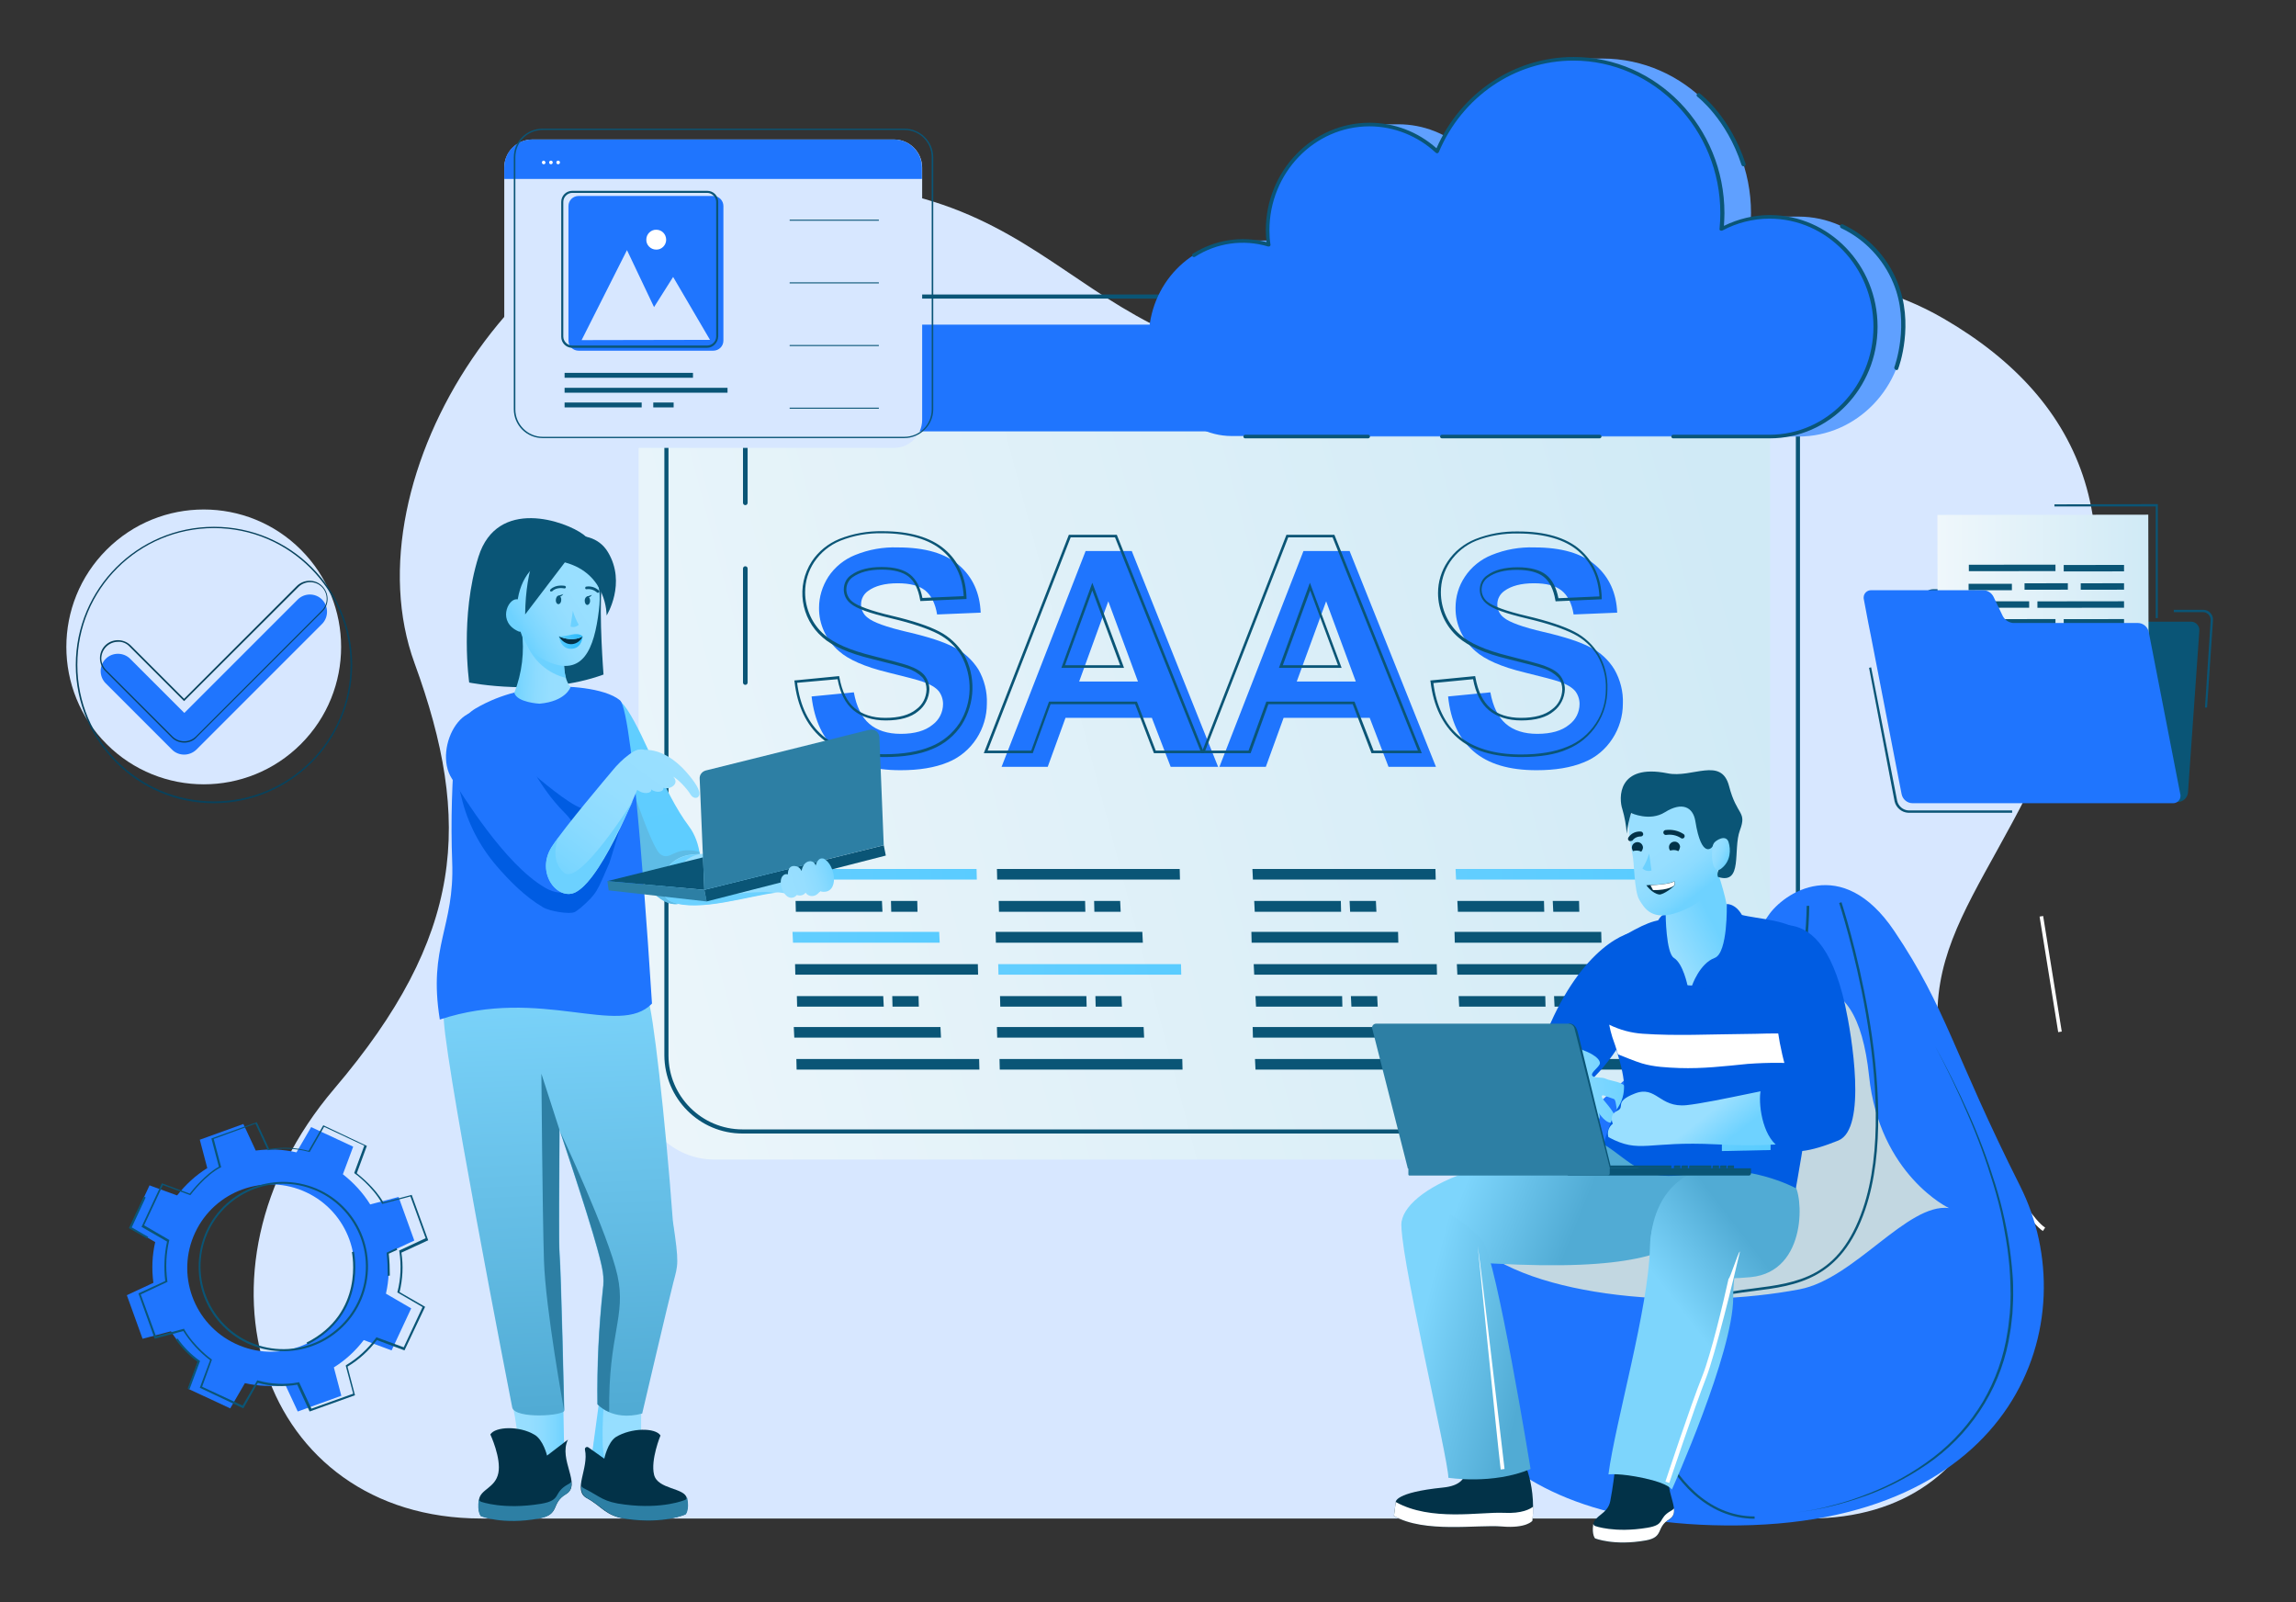
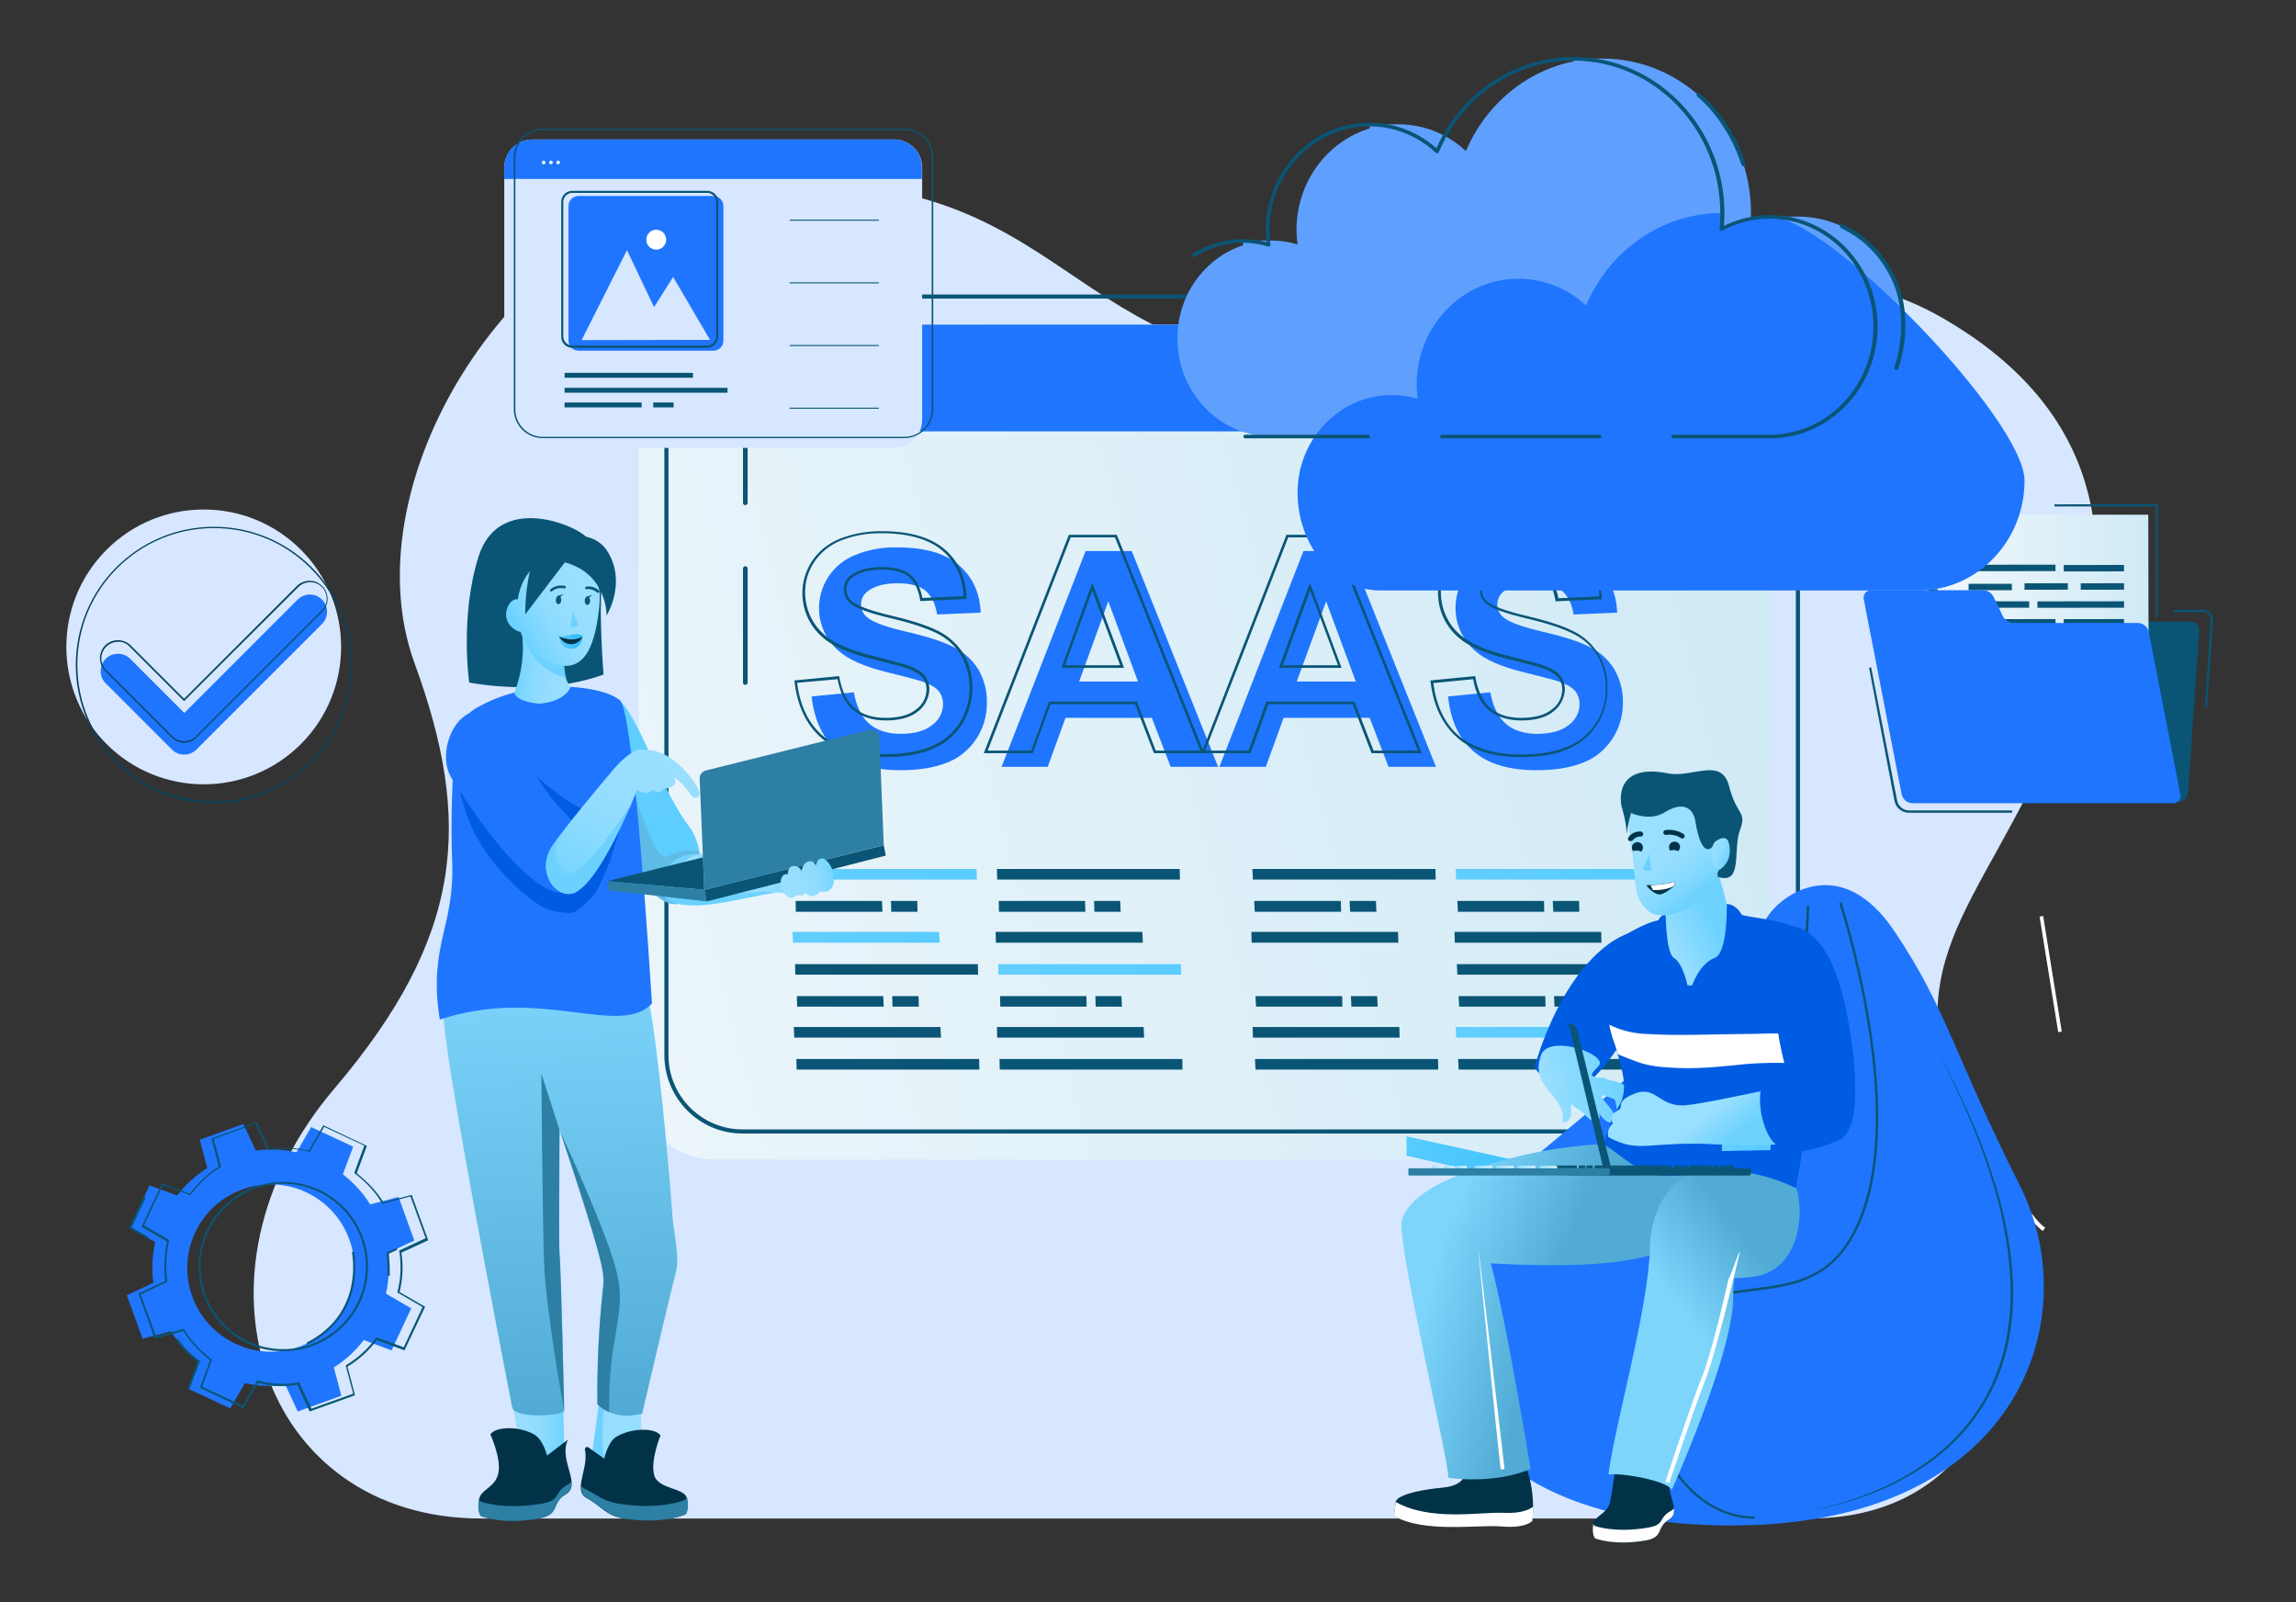
<svg xmlns="http://www.w3.org/2000/svg" id="SaaS" x="0px" y="0px" viewBox="0 0 890.6 621.4" style="enable-background:new 0 0 890.6 621.4;" xml:space="preserve">
  <rect x="0" y="0" width="890.6" height="621.4" fill="#333333" stroke="none" />
  <style type="text/css">	.st0{fill:#D7E7FF;}	.st1{fill:url(#SVGID_1_);}	.st2{fill:#FFFFFF;}	.st3{fill:#08425C;}	.st4{fill:#1F75FE;}	.st5{fill:url(#SVGID_00000040537123516124481730000007816501410017120173_);}	.st6{fill:#0A5576;}	.st7{fill:url(#SVGID_00000072969440186319631240000007815925988978694319_);}	.st8{fill:url(#SVGID_00000127731734514657675960000011260328393854327178_);}	.st9{fill:url(#SVGID_00000134246501369161796520000017072214993687031992_);}	.st10{fill:url(#SVGID_00000066479818543466736600000010818512021655728564_);}	.st11{fill:url(#SVGID_00000089544495151900226520000011307436543897311636_);}	.st12{fill:#C2D7E1;}	.st13{fill:#005CE2;}	.st14{fill:url(#SVGID_00000150068510387374045830000000130669596878003367_);}	.st15{fill:url(#SVGID_00000004527492591590510800000017322452921177332630_);}	.st16{fill:url(#SVGID_00000036218999582274103020000006025441876591095692_);}	.st17{fill:url(#SVGID_00000046304801258872661230000014061117085878544063_);}	.st18{fill:url(#SVGID_00000168798632134217153740000005969401734251349889_);}	.st19{fill:url(#SVGID_00000128457466088192612770000015300968888997588143_);}	.st20{fill:#6CD1FF;}	.st21{fill:#023248;}	.st22{fill:url(#SVGID_00000149353175356279152700000010641826159038582697_);}	.st23{fill:url(#SVGID_00000049936369185184287450000013887711341045465278_);}	.st24{fill:url(#SVGID_00000053505772635250412470000012637735128382030521_);}	.st25{fill:url(#SVGID_00000142147036537967414190000006772179411389512382_);}	.st26{fill:url(#SVGID_00000037653687683361103760000001590751082166377120_);}	.st27{fill:url(#SVGID_00000061466562113787316100000018224861041928949428_);}	.st28{fill:url(#SVGID_00000016032936412052108980000009974180738982115259_);}	.st29{fill:url(#SVGID_00000030485918791493892690000000451323614397845435_);}	.st30{fill:#2D7FA4;}	.st31{fill:url(#SVGID_00000044145035859679613110000016262783156186874775_);}	.st32{fill:url(#SVGID_00000148624699495101192330000009244701043199368834_);}	.st33{fill:url(#SVGID_00000143580221330922212990000008542618855864261818_);}	.st34{fill:url(#SVGID_00000170267366120984615280000015358754456276075191_);}	.st35{fill:url(#SVGID_00000090977651803973471580000007408110150529532298_);}	.st36{fill:#5FA0FF;}	.st37{fill:url(#SVGID_00000062165780604113871450000016952643256929603504_);}	.st38{fill:url(#SVGID_00000010289621647654109870000013311268511889237140_);}	.st39{fill:url(#SVGID_00000157285681766183099520000012421336829050395029_);}	.st40{fill:url(#SVGID_00000101094869796359358120000005056274262887566523_);}	.st41{fill:url(#SVGID_00000166639905677192484250000016933709120375669420_);}	.st42{fill:#5EBCE6;}	.st43{fill:url(#SVGID_00000031176286154358705310000006409144031376771204_);}	.st44{fill:#0B6289;}	.st45{fill:url(#SVGID_00000063602462588039248220000007497826929762736569_);}	.st46{fill:url(#SVGID_00000017494642393128468200000012909378893114727615_);}	.st47{fill:url(#SVGID_00000094584527509712449020000011801216605979809700_);}	.st48{fill:url(#SVGID_00000067222180760159512460000004951871783125501838_);}	.st49{fill:url(#SVGID_00000013183004008597965730000014601404748888173988_);}	.st50{fill:url(#SVGID_00000175325071837071555150000001844438057729100691_);}	.st51{fill:url(#SVGID_00000123409376682921587840000015213589025614899359_);}	.st52{fill:url(#SVGID_00000130605608444829245210000006647118934288309671_);}	.st53{fill:url(#SVGID_00000075157823474969346100000002240622005637897638_);}</style>
  <g>
    <path class="st0" d="M765,445.6c-33.4-73.5,2-89.2,32.9-162.4c32.2-76.3,11.2-127.6-43.9-159.6c-74.6-43.3-146.7,20.5-222.5,20.5  c-123.8,0-111.9-80.4-239.7-72.9C203.2,76.5,134.4,185,160.8,257.2c22.5,61.6,19.2,105.9-31.2,165.1  c-60.4,71-28.7,166.6,57.1,166.6h515C776.8,588.9,795,511.5,765,445.6z" />
    <linearGradient id="SVGID_1_" gradientUnits="userSpaceOnUse" x1="-861.67" y1="115.348" x2="-819.287" y2="115.348" gradientTransform="matrix(1 0 0 -1 1600.53 609.739)">
      <stop offset="0" style="stop-color:#C2E9FA" />
      <stop offset="1" style="stop-color:#A9D6EA" />
    </linearGradient>
    <path class="st1" d="M781.2,527.9c0,0-39.8-21.7-42.2-48c-2.6-28.3,22.5-24.2,34.2,7.1C778.1,500.1,780.8,513.9,781.2,527.9z" />
    <rect x="795" y="355" transform="matrix(0.987 -0.159 0.159 0.987 -49.97 131.487)" class="st2" width="1.4" height="45.4" />
    <path class="st2" d="M780.9,525.8c-8.4-5.6-26.7-40.7-27.4-42.2l1.3-0.7c0.2,0.4,18.8,36.2,26.9,41.6L780.9,525.8z M792.4,477.4  c-8.4-5.6-26.7-40.7-27.4-42.2l1.3-0.7c0.2,0.4,18.8,36.2,27,41.6L792.4,477.4z" />
    <ellipse transform="matrix(0.707 -0.707 0.707 0.707 -154.282 129.418)" class="st0" cx="79.1" cy="250.9" rx="53.3" ry="53.3" />
    <path class="st3" d="M83,311.5c-29.6,0-53.6-24-53.6-53.6s24-53.6,53.6-53.6s53.6,24,53.6,53.6c0,0,0,0,0,0  C136.5,287.5,112.6,311.4,83,311.5z M83,204.8c-29.3,0-53,23.7-53,53c0,29.3,23.7,53,53,53s53-23.7,53-53l0,0  C135.9,228.5,112.2,204.8,83,204.8z" />
    <path class="st4" d="M115.4,232.6l-43.9,43.9l-21-21c-2.6-2.6-6.9-2.6-9.5,0c-2.6,2.6-2.6,6.9,0,9.5l0,0l25.7,25.7  c2.6,2.6,6.8,2.6,9.5,0c0,0,0,0,0,0l48.7-48.7c2.6-2.6,2.6-6.9,0-9.5S118,229.9,115.4,232.6L115.4,232.6L115.4,232.6z" />
    <path class="st3" d="M71.5,288c-1.9,0-3.7-0.7-5-2.1l-25.7-25.7c-2.7-2.7-2.7-7.2,0-9.9s7.2-2.7,9.9,0l0,0L71.4,271l43.7-43.7  c2.7-2.7,7.2-2.8,9.9,0c0,0,0,0,0,0c2.7,2.7,2.8,7.2,0,9.9c0,0,0,0,0,0l-48.7,48.7C75.1,287.3,73.3,288,71.5,288z M45.8,248.9  c-3.5,0-6.4,2.8-6.5,6.4c0,1.7,0.7,3.4,1.9,4.6l25.7,25.7c2.5,2.5,6.6,2.5,9.1,0c0,0,0,0,0,0l48.7-48.7c2.6-2.4,2.7-6.5,0.3-9.1  c-2.4-2.6-6.5-2.7-9.1-0.3c-0.1,0.1-0.2,0.2-0.3,0.3l-44.2,44.1l-21.2-21.2C49.1,249.5,47.4,248.8,45.8,248.9z" />
    <linearGradient id="SVGID_00000098931217509377423380000018243745825946726825_" gradientUnits="userSpaceOnUse" x1="172.756" y1="244.48" x2="676.366" y2="377.07" gradientTransform="matrix(1 0 0 -1 0 609.739)">
      <stop offset="0" style="stop-color:#EFF7FB" />
      <stop offset="1" style="stop-color:#D0EAF6" />
    </linearGradient>
    <path style="fill:url(#SVGID_00000098931217509377423380000018243745825946726825_);" d="M277.2,125.9h379.9  c16.3,0,29.5,13.2,29.5,29.5v264.8c0,16.3-13.2,29.5-29.5,29.5H277.2c-16.3,0-29.5-13.2-29.5-29.5c0,0,0,0,0,0V155.3  C247.8,139.1,261,125.9,277.2,125.9z" />
    <path class="st4" d="M657.3,125.9H277c-16.2,0-29.3,13.1-29.3,29.3c0,0,0,0,0,0v12.1h438.9v-12.1  C686.6,139,673.5,125.9,657.3,125.9z" />
    <path class="st2" d="M657.4,137.6H502c-4.9,0.2-8.8,4.3-8.6,9.2c0.2,4.7,3.9,8.5,8.6,8.6h155.4c4.9,0.2,9.1-3.7,9.2-8.6  s-3.7-9.1-8.6-9.2C657.8,137.6,657.6,137.6,657.4,137.6z M289.1,148.1c-1,0-1.8,0.8-1.8,1.8s0.8,1.8,1.8,1.8c1,0,1.8-0.8,1.8-1.8  c0,0,0,0,0,0C290.9,148.9,290.1,148.1,289.1,148.1C289.1,148.1,289.1,148.1,289.1,148.1z M296.8,148.1c-1,0-1.8,0.8-1.8,1.8  s0.8,1.8,1.8,1.8c1,0,1.8-0.8,1.8-1.8c0,0,0,0,0,0C298.6,148.9,297.8,148.1,296.8,148.1C296.8,148.1,296.8,148.1,296.8,148.1z   M304.5,148.1c-1,0-1.8,0.8-1.8,1.8s0.8,1.8,1.8,1.8c1,0,1.8-0.8,1.8-1.8c0,0,0,0,0,0C306.3,148.9,305.5,148.1,304.5,148.1  C304.5,148.1,304.5,148.1,304.5,148.1z" />
    <rect x="504.2" y="150.6" class="st6" width="153.3" height="1.6" />
    <path class="st6" d="M668,439.6H288c-16.7,0-30.2-13.6-30.3-30.3V144.5c0-16.7,13.6-30.2,30.3-30.3h379.9  c16.7,0,30.2,13.6,30.3,30.3v264.8C698.2,426,684.7,439.5,668,439.6z M288,115.8c-15.8,0-28.7,12.9-28.7,28.7v264.8  c0,15.8,12.9,28.7,28.7,28.7h379.9c15.8,0,28.7-12.9,28.7-28.7V144.5c0-15.8-12.9-28.7-28.7-28.7H288z" />
    <path class="st4" d="M314.8,270.1l16.4-1.6c1,5.5,3,9.6,6,12.2c3,2.6,7.1,3.9,12.2,3.9c5.4,0,9.5-1.2,12.3-3.5  c2.6-1.9,4.1-4.9,4.1-8.1c0-1.8-0.6-3.6-1.7-5c-1.2-1.4-3.2-2.6-6.1-3.6c-2-0.7-6.5-1.9-13.5-3.6c-9.1-2.2-15.4-5-19.1-8.3  c-4.9-4.2-7.8-10.4-7.7-16.8c0-4.3,1.3-8.4,3.6-12c2.5-3.8,6.2-6.8,10.5-8.5c5.2-2.1,10.8-3.1,16.5-2.9c10.5,0,18.4,2.3,23.7,6.9  s8.1,10.8,8.4,18.4l-16.9,0.7c-0.7-4.3-2.3-7.4-4.6-9.3c-2.4-1.9-6-2.8-10.7-2.8c-4.9,0-8.8,1-11.5,3c-1.7,1.2-2.7,3.1-2.7,5.2  c0,2,0.9,3.9,2.5,5.1c2.1,1.8,7.3,3.7,15.5,5.6c8.2,1.9,14.3,3.9,18.2,6c3.8,1.9,7,4.9,9.3,8.5c2.3,4,3.5,8.7,3.3,13.3  c0,4.8-1.4,9.5-4,13.5c-2.7,4.2-6.7,7.5-11.3,9.3c-4.9,2-10.9,3-18.2,3c-10.6,0-18.7-2.4-24.4-7.3  C319.3,286.6,315.9,279.5,314.8,270.1z" />
    <path class="st4" d="M472.5,297.4h-18.4l-7.3-19h-33.5l-6.9,19h-17.9l32.6-83.7H439L472.5,297.4z M441.4,264.3l-11.5-31.1  l-11.3,31.1H441.4z" />
    <path class="st4" d="M557,297.4h-18.4l-7.3-19h-33.4l-6.9,19H473l32.6-83.7h17.9L557,297.4z M525.9,264.3l-11.5-31.1L503,264.3  H525.9z" />
    <path class="st4" d="M561.7,270.1l16.4-1.6c1,5.5,3,9.6,6,12.2c3,2.6,7.1,3.9,12.2,3.9c5.4,0,9.5-1.2,12.3-3.5  c2.6-1.9,4.1-4.9,4.1-8.1c0-1.8-0.6-3.6-1.7-5c-1.2-1.4-3.2-2.6-6.1-3.6c-2-0.7-6.5-1.9-13.5-3.6c-9.1-2.2-15.4-5-19.1-8.3  c-4.9-4.2-7.8-10.4-7.7-16.8c0-4.3,1.2-8.4,3.6-12c2.5-3.8,6.2-6.8,10.5-8.5c5.2-2.1,10.8-3.1,16.5-2.9c10.5,0,18.4,2.3,23.7,6.9  s8.1,10.8,8.4,18.4l-16.9,0.7c-0.7-4.3-2.3-7.4-4.7-9.3s-5.9-2.8-10.7-2.8c-4.9,0-8.8,1-11.5,3c-1.7,1.2-2.7,3.1-2.7,5.2  c0,2,0.9,3.9,2.5,5.1c2.1,1.8,7.3,3.7,15.5,5.6s14.3,3.9,18.2,6c3.8,1.9,7,4.9,9.2,8.5c2.3,4,3.5,8.7,3.3,13.3  c0,4.8-1.4,9.5-4,13.5c-2.7,4.2-6.6,7.5-11.3,9.3c-4.9,2-10.9,3-18.2,3c-10.6,0-18.7-2.4-24.4-7.3S562.7,279.5,561.7,270.1z" />
    <path class="st6" d="M343.2,293.6c-10.6,0-19-2.5-24.7-7.5s-9.2-12.2-10.3-21.7l-0.1-0.5l17.4-1.7l0.1,0.5c1,5.4,2.9,9.4,5.9,11.9  s6.9,3.8,11.9,3.8c5.3,0,9.3-1.1,12-3.3c2.5-1.8,3.9-4.6,4-7.7c0-1.7-0.5-3.4-1.6-4.7c-1.6-1.6-3.6-2.8-5.9-3.5  c-2-0.7-6.5-1.9-13.5-3.6c-9.1-2.2-15.6-5.1-19.3-8.4c-8.6-7.4-10.4-20-4.2-29.5c2.6-3.9,6.3-6.9,10.7-8.7c5.3-2.1,11-3.1,16.7-3  c10.6,0,18.7,2.4,24.1,7s8.3,11,8.5,18.8v0.5l-17.9,0.8l-0.1-0.5c-0.7-4.1-2.2-7.2-4.5-9s-5.8-2.7-10.4-2.7c-4.8,0-8.5,1-11.2,2.9  c-1.6,1.1-2.5,2.9-2.5,4.8c0,1.8,0.9,3.6,2.3,4.7c2.1,1.7,7.2,3.6,15.3,5.5s14.4,4,18.4,6.1c3.9,2,7.1,5,9.5,8.7  c4.8,8.6,4.5,19-0.7,27.4c-2.8,4.3-6.8,7.6-11.5,9.5C356.7,292.6,350.5,293.6,343.2,293.6z M309.2,264.8c1.1,8.9,4.5,15.9,9.9,20.5  s13.6,7.2,24,7.2c7.2,0,13.2-1,18-3c4.5-1.8,8.4-5,11.1-9.1c5-8,5.2-18,0.6-26.3c-2.2-3.5-5.3-6.4-9-8.3c-3.9-2-10-4.1-18.1-6  c-8.4-2-13.5-3.8-15.7-5.7c-1.7-1.3-2.7-3.3-2.7-5.5c0-2.2,1-4.4,2.9-5.6c2.9-2.1,6.8-3.1,11.8-3.1s8.6,1,11,2.9s4,5,4.8,9.1  l16-0.7c-0.4-7.3-3.1-13.2-8.2-17.6s-13.1-6.8-23.4-6.8c-5.5-0.1-11,0.8-16.2,2.9c-4.2,1.7-7.7,4.6-10.2,8.3  c-2.3,3.5-3.5,7.5-3.5,11.7c0,6.3,2.7,12.4,7.5,16.5c3.6,3.2,9.9,6,18.9,8.2c7.1,1.8,11.6,3,13.6,3.7c3,1.1,5.1,2.3,6.3,3.8  c1.2,1.5,1.9,3.4,1.9,5.4c-0.1,3.3-1.7,6.5-4.3,8.5c-2.8,2.4-7.1,3.6-12.6,3.6c-5.2,0-9.5-1.4-12.6-4s-5.1-6.6-6.1-12L309.2,264.8z   M467.1,292.1h-19.5l-7.3-19h-32.8l-6.9,19h-19l33-84.7h18.6L467.1,292.1z M448.3,291.1h17.3l-33.1-82.7h-17.2l-32.2,82.7H400  l6.9-19H441L448.3,291.1z M436,259h-24.3l12-33L436,259z M413.1,258h21.4L423.7,229L413.1,258z" />
    <path class="st6" d="M551.5,292.1H532l-7.3-19H492l-6.9,19H466l0.3-0.7l32.7-84h18.6L551.5,292.1z M532.8,291.1H550l-33.1-82.7  h-17.2l-32.2,82.7h16.8l6.9-19h34.2L532.8,291.1z M520.4,259h-24.3l12-33L520.4,259z M497.6,258h21.4L508.2,229L497.6,258z   M590,293.6c-10.7,0-19-2.5-24.7-7.5s-9.3-12.3-10.4-21.7l-0.1-0.5l17.4-1.7l0.1,0.5c1,5.4,2.9,9.4,5.8,11.9s6.9,3.8,11.9,3.8  c5.3,0,9.3-1.1,12-3.3c2.5-1.8,3.9-4.6,4-7.7c0-1.7-0.5-3.4-1.6-4.7c-1.6-1.6-3.6-2.8-5.9-3.5c-2-0.7-6.5-1.9-13.5-3.6  c-9.1-2.2-15.6-5.1-19.3-8.4c-5-4.3-7.9-10.6-7.9-17.2c0-4.4,1.3-8.6,3.7-12.2c2.6-3.9,6.3-6.9,10.7-8.7c5.3-2.1,10.9-3.1,16.6-3  c10.6,0,18.7,2.4,24,7s8.3,11,8.5,18.8v0.5l-17.9,0.8l-0.1-0.5c-0.7-4.1-2.2-7.2-4.5-9s-5.8-2.7-10.4-2.7c-4.8,0-8.6,1-11.2,2.9  c-1.6,1.1-2.5,2.9-2.5,4.8c0,1.8,0.9,3.6,2.3,4.7c2.1,1.7,7.2,3.6,15.3,5.5s14.4,4,18.4,6.1c3.9,2,7.1,5,9.4,8.7  c2.4,4.1,3.6,8.8,3.4,13.6c0,4.9-1.4,9.7-4.1,13.8c-2.8,4.3-6.8,7.6-11.5,9.5C603.5,292.6,597.3,293.6,590,293.6z M556,264.9  c1.1,8.9,4.5,15.9,9.9,20.5s13.6,7.2,24,7.2c7.2,0,13.2-1,18-3c4.6-1.8,8.4-5,11.1-9.1c2.6-3.9,3.9-8.5,3.9-13.2  c0.2-4.6-1-9.1-3.3-13.1c-2.2-3.5-5.3-6.4-9.1-8.3c-3.9-2-10-4.1-18.1-6c-8.4-2-13.5-3.8-15.7-5.7c-1.7-1.3-2.7-3.3-2.7-5.5  c0-2.2,1-4.4,2.9-5.6c2.8-2.1,6.8-3.1,11.8-3.1c4.8,0,8.6,1,11,2.9s4,5,4.8,9.1l15.9-0.7c-0.4-7.3-3.1-13.2-8.2-17.6  s-13-6.8-23.4-6.8c-5.5-0.1-11.1,0.8-16.2,2.8c-4.2,1.7-7.7,4.6-10.2,8.3c-2.3,3.5-3.5,7.5-3.5,11.7c0,6.3,2.7,12.4,7.5,16.5  c3.6,3.2,9.9,6,18.8,8.2c7.1,1.8,11.6,3,13.6,3.7c3,1.1,5.1,2.3,6.3,3.8c1.2,1.5,1.9,3.4,1.9,5.4c-0.1,3.3-1.7,6.5-4.3,8.5  c-2.8,2.4-7.1,3.6-12.6,3.6c-5.2,0-9.5-1.4-12.6-4s-5.1-6.6-6.1-12L556,264.9z" />
    <polygon class="st6" points="379.9,414.8 379.8,410.7 308.9,410.7 309,414.8  " />
    <polygon class="st6" points="365,402.4 364.8,398.3 307.9,398.3 308.1,402.4  " />
    <polygon class="st6" points="458.7,414.8 458.6,410.7 387.7,410.7 387.8,414.8  " />
    <polygon class="st6" points="443.8,402.4 443.6,398.3 386.7,398.3 386.8,402.4  " />
    <polygon class="st6" points="342.8,390.4 342.6,386.3 309.1,386.3 309.2,390.4  " />
    <polygon class="st6" points="379.4,378 379.3,373.9 308.4,373.9 308.5,378  " />
    <linearGradient id="SVGID_00000183250721864110696470000009365867482384965299_" gradientUnits="userSpaceOnUse" x1="307.413" y1="246.235" x2="364.474" y2="246.235" gradientTransform="matrix(1 0 0 -1 0 609.739)">
      <stop offset="0" style="stop-color:#62CEFF" />
      <stop offset="1" style="stop-color:#5ACCFF" />
    </linearGradient>
    <polygon style="fill:url(#SVGID_00000183250721864110696470000009365867482384965299_);" points="364.5,365.6 364.3,361.4   307.4,361.4 307.6,365.6  " />
    <polygon class="st6" points="356.4,390.4 356.3,386.3 346.1,386.3 346.2,390.4  " />
    <polygon class="st6" points="421.5,390.4 421.4,386.3 387.9,386.3 388,390.4  " />
    <linearGradient id="SVGID_00000000180990973421449910000002376967231029295777_" gradientUnits="userSpaceOnUse" x1="387.154" y1="233.805" x2="458.224" y2="233.805" gradientTransform="matrix(1 0 0 -1 0 609.739)">
      <stop offset="0" style="stop-color:#62CEFF" />
      <stop offset="1" style="stop-color:#5ACCFF" />
    </linearGradient>
    <polygon style="fill:url(#SVGID_00000000180990973421449910000002376967231029295777_);" points="458.2,378 458.1,373.9   387.2,373.9 387.3,378  " />
    <polygon class="st6" points="443.3,365.6 443.1,361.4 386.2,361.4 386.3,365.6  " />
    <polygon class="st6" points="435.2,390.4 435,386.3 424.9,386.3 425,390.4  " />
    <polygon class="st6" points="342.3,353.6 342.1,349.4 308.6,349.4 308.7,353.6  " />
    <linearGradient id="SVGID_00000103227926602873076520000000351625762673195397_" gradientUnits="userSpaceOnUse" x1="307.863" y1="270.655" x2="378.943" y2="270.655" gradientTransform="matrix(1 0 0 -1 0 609.739)">
      <stop offset="0" style="stop-color:#62CEFF" />
      <stop offset="1" style="stop-color:#5ACCFF" />
    </linearGradient>
    <polygon style="fill:url(#SVGID_00000103227926602873076520000000351625762673195397_);" points="378.9,341.1 378.8,337 307.9,337   308,341.1  " />
    <polygon class="st6" points="355.9,353.6 355.8,349.4 345.6,349.4 345.7,353.6  " />
    <polygon class="st6" points="421,353.6 420.9,349.4 387.4,349.4 387.5,353.6  " />
    <polygon class="st6" points="457.7,341.1 457.6,337 386.7,337 386.8,341.1  " />
    <polygon class="st6" points="434.7,353.6 434.5,349.4 424.4,349.4 424.5,353.6  " />
    <polygon class="st6" points="557.9,414.8 557.8,410.7 486.8,410.7 487,414.8  " />
    <polygon class="st6" points="542.9,402.4 542.8,398.3 485.9,398.3 486,402.4  " />
    <polygon class="st6" points="636.7,414.8 636.5,410.7 565.6,410.7 565.8,414.8  " />
    <linearGradient id="SVGID_00000183240824304400271020000011584131495070636971_" gradientUnits="userSpaceOnUse" x1="564.663" y1="209.385" x2="621.713" y2="209.385" gradientTransform="matrix(1 0 0 -1 0 609.739)">
      <stop offset="0" style="stop-color:#62CEFF" />
      <stop offset="1" style="stop-color:#5ACCFF" />
    </linearGradient>
    <polygon style="fill:url(#SVGID_00000183240824304400271020000011584131495070636971_);" points="621.7,402.4 621.6,398.3   564.7,398.3 564.8,402.4  " />
    <polygon class="st6" points="520.7,390.4 520.6,386.3 487,386.3 487.2,390.4  " />
-     <polygon class="st6" points="557.4,378 557.3,373.9 486.3,373.9 486.5,378  " />
    <polygon class="st6" points="542.4,365.6 542.3,361.4 485.4,361.4 485.5,365.6  " />
    <polygon class="st6" points="534.4,390.4 534.2,386.3 524,386.3 524.2,390.4  " />
    <polygon class="st6" points="599.5,390.4 599.4,386.3 565.8,386.3 566,390.4  " />
    <polygon class="st6" points="636.2,378 636,373.9 565.1,373.9 565.3,378  " />
    <polygon class="st6" points="621.2,365.6 621.1,361.4 564.2,361.4 564.3,365.6  " />
    <polygon class="st6" points="613.1,390.4 613,386.3 602.8,386.3 603,390.4  " />
    <polygon class="st6" points="520.2,353.6 520.1,349.4 486.5,349.4 486.7,353.6  " />
    <polygon class="st6" points="556.9,341.1 556.8,337 485.8,337 486,341.1  " />
    <polygon class="st6" points="533.9,353.6 533.7,349.4 523.5,349.4 523.7,353.6  " />
    <polygon class="st6" points="599,353.6 598.9,349.4 565.3,349.4 565.5,353.6  " />
    <linearGradient id="SVGID_00000073696602263412911510000004070907219841640597_" gradientUnits="userSpaceOnUse" x1="564.604" y1="270.655" x2="635.683" y2="270.655" gradientTransform="matrix(1 0 0 -1 0 609.739)">
      <stop offset="0" style="stop-color:#62CEFF" />
      <stop offset="1" style="stop-color:#5ACCFF" />
    </linearGradient>
    <polygon style="fill:url(#SVGID_00000073696602263412911510000004070907219841640597_);" points="635.7,341.1 635.5,337 564.6,337   564.8,341.1  " />
    <polygon class="st6" points="612.6,353.6 612.5,349.4 602.3,349.4 602.5,353.6  " />
    <path class="st6" d="M289.1,265.6c-0.5,0-0.9-0.4-0.9-0.9l0,0v-44.2c0-0.5,0.4-0.9,0.9-0.9s0.9,0.4,0.9,0.9v44.2  C290,265.2,289.6,265.6,289.1,265.6L289.1,265.6z M289.1,195.9c-0.5,0-0.9-0.4-0.9-0.9l0,0v-44.2c0-0.5,0.4-0.9,0.9-0.9  s0.9,0.4,0.9,0.9V195C290,195.5,289.6,195.9,289.1,195.9C289.1,195.9,289.1,195.9,289.1,195.9L289.1,195.9z" />
    <path class="st4" d="M734.8,361.1c-20.4-30.3-43.1-14.7-48.9-6c-52.6,78.3-121.1,104.3-129.7,139.2c-6.4,26,4.2,96.4,113.2,97.3  c113.7,1,140.2-79.9,114.2-131.6S755.2,391.4,734.8,361.1z" />
-     <path class="st12" d="M725,417.3c-5-47.3-29.9-41.3-65.5-8.4s-46.4,48.9-69.8,50.2s-23.7,17.8-19.4,22  c23.3,23.1,86.6,26.8,127.8,18.9c21.3-4.1,41.7-33.5,57.9-31.5C756,468.6,729,455.6,725,417.3z" />
    <path class="st6" d="M680.7,589c-18.8,0-31.7-15.4-37.7-29.8c-7.5-18.4-5.5-37.1,5.1-47.6c9.1-9,20.7-10.5,31.9-11.9  c17.2-2.2,33.5-4.2,42.6-30.9c15.2-44.4-9-117.9-9.2-118.6l0.9-0.3c0.2,0.7,24.5,74.6,9.2,119.2c-9.3,27.3-26.7,29.5-43.4,31.6  c-11,1.4-22.5,2.8-31.3,11.6c-10.4,10.2-12.3,28.6-4.9,46.6c5.8,14.1,18.5,29.2,36.7,29.2V589z" />
    <path class="st6" d="M589.6,570.7c-18.1-6.6-26-30.4-25.6-49.7c0.3-16.7,6.6-36.6,23.4-42c11.5-3.7,20.3-3.8,28.1-4  c14-0.2,26.1-0.4,49.3-21c35.6-31.8,36-102,36-102.7h1c0,0.7-0.3,71.3-36.3,103.4c-23.5,20.9-35.8,21.1-50,21.3  c-8,0.1-16.4,0.2-27.8,3.9c-16.3,5.2-22.4,24.6-22.7,41c-0.4,19,7.3,42.4,25,48.8L589.6,570.7z M696.5,586.6  c4.8-0.6,9.6-1.5,14.3-2.8c4.7-1.2,9.3-2.7,13.8-4.5c9.1-3.5,17.6-8.2,25.3-14.1c7.7-5.9,14.2-13.2,19.2-21.5  c4.9-8.4,8.2-17.6,9.6-27.2c0.2-1.2,0.4-2.4,0.5-3.6l0.4-3.6c0.2-2.4,0.3-4.8,0.3-7.2s-0.1-4.8-0.2-7.2s-0.3-4.8-0.6-7.2  c-0.5-4.8-1.4-9.6-2.3-14.3s-2.2-9.4-3.6-14.1c-2.8-9.3-6.1-18.4-10-27.3c-3.8-8.9-8-17.7-12.6-26.3c4.7,8.5,9,17.2,13,26.1  c4,8.9,7.4,18,10.3,27.3c2.9,9.3,5,18.9,6.1,28.5c0.3,2.4,0.5,4.8,0.7,7.3s0.2,4.9,0.2,7.3s-0.2,4.9-0.3,7.3l-0.4,3.6  c-0.1,1.2-0.3,2.4-0.5,3.6c-2.9,19.6-13.5,37.2-29.3,49.1c-7.8,5.8-16.5,10.5-25.6,13.9c-4.6,1.7-9.2,3.1-13.9,4.3  C706.1,585.2,701.3,586,696.5,586.6z" />
    <path class="st13" d="M633.7,361.5c-7.6,1.2-26.4,13-38.2,51.3c-1.4,4.6,15.4,12.4,23,4.8C638.8,397,647.4,359.3,633.7,361.5z" />
    <linearGradient id="SVGID_00000136396637504710698830000016987485405303633073_" gradientUnits="userSpaceOnUse" x1="-31.193" y1="254.991" x2="1.599" y2="254.991" gradientTransform="matrix(0.989 -0.148 -0.148 -0.989 666.586 670.58)">
      <stop offset="0" style="stop-color:#99DFFF" />
      <stop offset="1" style="stop-color:#6ED2FF" />
    </linearGradient>
    <path style="fill:url(#SVGID_00000136396637504710698830000016987485405303633073_);" d="M597.6,409.6c-1,3.5-2,7.6,3.7,14.1  s4.9,9.4,4.8,10.8s3.4,0.8,3.3-3.1v-3.3c1.1,1,2.4,1.9,3.7,2.7c1.4,0.7,3.1,4.2,5.8,3.8s1.2-3.1,1.2-3.1s3.1,5,5.7,3.7  s-1.7-6.1-3.6-8.4s-0.2-2-0.2-2s2.5,0.9,4,1.4s0.4,9.1,4.3,7.4c1.6-0.7,0-8.7,0-8.7s1.8-0.5,0.5-3s-6-2.6-7.8-3.5s-4.7-0.1-5.4-1.3  s3-3.4,3-4.8C620.6,407.7,599.9,401.2,597.6,409.6z" />
    <linearGradient id="SVGID_00000113350659449604244230000006707998139330321825_" gradientUnits="userSpaceOnUse" x1="39.854" y1="143.111" x2="-54.136" y2="166.121" gradientTransform="matrix(1 0 0 -1 601.43 609.739)">
      <stop offset="0" style="stop-color:#28B9FA" />
      <stop offset="1" style="stop-color:#56CBFF" />
    </linearGradient>
    <polygon style="fill:url(#SVGID_00000113350659449604244230000006707998139330321825_);" points="545.6,448.2 645.8,471   645.8,462.7 545.6,440.7  " />
    <linearGradient id="SVGID_00000103956669591145846570000011481984920461185440_" gradientUnits="userSpaceOnUse" x1="48.713" y1="73.492" x2="3.943" y2="84.822" gradientTransform="matrix(0.991 0.133 0.133 -0.991 555.356 537.242)">
      <stop offset="0" style="stop-color:#51ABD4" />
      <stop offset="1" style="stop-color:#7DD5FC" />
    </linearGradient>
    <path style="fill:url(#SVGID_00000103956669591145846570000011481984920461185440_);" d="M660.2,478.1  c-14.4,7.7-26.2,14.9-81.3,11.9c-46.7-2.5-42.7-22.6-13.5-34.1c19.2-7.5,38.5-11.7,61.9-12.5C653.4,442.5,688.9,462.7,660.2,478.1z  " />
    <linearGradient id="SVGID_00000137812524196398342770000001443699746741472659_" gradientUnits="userSpaceOnUse" x1="70.672" y1="136.462" x2="41.192" y2="113.742" gradientTransform="matrix(1 0 0 -1 601.43 609.739)">
      <stop offset="0" style="stop-color:#51ABD4" />
      <stop offset="1" style="stop-color:#7DD5FC" />
    </linearGradient>
    <path style="fill:url(#SVGID_00000137812524196398342770000001443699746741472659_);" d="M678.2,453.3c4,0.7,12.1,0.9,17.5,5.8  c3.8,3.4,5.8,34-16.6,36.2c-24.1,2.3-37.2-3.8-38.6-8.8S640.7,446.7,678.2,453.3z" />
    <path class="st13" d="M653.2,355.4c2.9-0.4,14.8-2.6,21.9-0.7c7.3,1.9,18.3,1.8,24.6,7.5s3.2,51.6,2,64.8  c-1.1,12.2-5.1,33.8-5.1,33.8s-19.2-10.4-40.3-5.8c-18.9,4.1-23.8-4.9-34.2-11.2c0,0,1.9-8.4,5.7-14.6s2.3-12.4-2.3-26.9  s-1.9-36.1,5-39.8C640.8,356.7,642.3,356.8,653.2,355.4z" />
    <path class="st2" d="M627.6,408.9c3.1,1.2,6.1,2.5,9.3,3.5c4.7,1.4,9.7,1.6,14.5,1.8c9,0.3,17.5-0.7,26.5-1.6  c8.3-0.6,16.5-0.6,24.8,0.3c0.2-3.5,0.4-7.3,0.5-11.2c-2.7-0.2-5.4-0.5-8.2-0.7c-6.2-0.5-12.5,0-18.7,0  c-12.9,0.1-26.2,0.8-39.1-0.1c-4.5-0.3-8.9-1.5-13-3.5c0.3,1.6,0.7,3.2,1.2,4.8C626.3,404.6,627,406.9,627.6,408.9z" />
    <linearGradient id="SVGID_00000041267629865973604740000011171953883459292034_" gradientUnits="userSpaceOnUse" x1="44.215" y1="245.596" x2="61.575" y2="254.896" gradientTransform="matrix(1 0 0 -1 601.43 609.739)">
      <stop offset="0" style="stop-color:#99DFFF" />
      <stop offset="1" style="stop-color:#6ED2FF" />
    </linearGradient>
    <path style="fill:url(#SVGID_00000041267629865973604740000011171953883459292034_);" d="M665.3,335.4c0,0,4.2,11.5,4.9,18.4  c0.6,6.3,0.2,31.5-16.8,28.1c-19.2-3.8-3.2-45.5-3.2-45.5L665.3,335.4z" />
    <path class="st13" d="M654.6,382.3c0,0-1.7-8.6-5.3-10.8c-3.1-1.9-3.2-17-3.2-17C638.7,354.9,638.3,391.1,654.6,382.3z" />
    <path class="st13" d="M656.3,382.3c0,0,2.9-8.6,8.8-10.8c5.2-1.9,4.7-20.9,4.7-20.9C682.1,351,683.4,391.1,656.3,382.3z" />
    <linearGradient id="SVGID_00000116209602536282310470000010885329807506888846_" gradientUnits="userSpaceOnUse" x1="945.701" y1="140.993" x2="932.381" y2="118.433" gradientTransform="matrix(-0.99 0.13 -0.13 -0.99 1598.989 341.065)">
      <stop offset="0" style="stop-color:#99DFFF" />
      <stop offset="0.34" style="stop-color:#96DEFF" />
      <stop offset="0.61" style="stop-color:#8CDBFF" />
      <stop offset="0.86" style="stop-color:#7BD6FF" />
      <stop offset="1" style="stop-color:#6ED2FF" />
    </linearGradient>
    <path style="fill:url(#SVGID_00000116209602536282310470000010885329807506888846_);" d="M631.8,319.6c0.1,3.9,0.5,7.8,1.4,11.7  c0.8,3.3,0.6,14.2,2.7,17.7s5.1,8.4,15.3,4.7s13.9-9.5,15.5-17.7s1-16.6-0.3-18.6s-5.6-10.9-17.1-9.4  C638.7,309.3,631.7,313.4,631.8,319.6z" />
    <path class="st20" d="M639.7,331c-0.6,2-1.5,4-2.6,5.8c0.9,0.9,2.3,1.2,3.5,0.8L639.7,331z" />
    <path class="st21" d="M652.5,325.2c-0.2,0-0.4-0.1-0.5-0.2c-1.7-1.1-3.7-1.5-5.7-1.2c-0.5,0.1-1-0.3-1.1-0.8s0.3-1,0.8-1.1  c0,0,0.1,0,0.1,0c2.4-0.3,4.9,0.2,7,1.6c0.4,0.3,0.5,0.9,0.2,1.3C653.1,325.1,652.8,325.2,652.5,325.2L652.5,325.2z M632.3,326.2  c-0.2,0-0.4-0.1-0.5-0.2c-0.4-0.3-0.4-0.9-0.1-1.3c0,0,0,0,0,0c1.1-1.6,3-2.4,4.9-2.2c0.5,0.1,0.8,0.6,0.8,1.1c0,0,0,0,0,0  c-0.1,0.5-0.5,0.8-1,0.8c0,0,0,0,0,0c-1.3,0-2.5,0.6-3.2,1.6C632.9,326.1,632.6,326.2,632.3,326.2z M638.6,343.3c0,0,2.2,3.2,5,3.6  c1.5,0.2,6-3.1,6-3.8c0-0.4,0-0.9-0.1-1.3c-2.5,1.1-6.9,1.4-9.3,1.4C639.2,343.3,638.6,343.3,638.6,343.3z" />
    <path class="st2" d="M649.4,341.9c-2.1,1-6.7,1.3-9.2,1.4l1,1.9c6,0.1,8.3-1.7,8.3-2C649.6,342.7,649.6,342.3,649.4,341.9z" />
    <path class="st21" d="M651,330.1c-0.7-0.4-1.5-0.5-2.3-0.4c-0.3,0-0.6,0.1-0.8,0.2c-0.3-0.3-0.5-0.8-0.5-1.2  c-0.1-1.2,0.8-2.2,2-2.3c1.2-0.1,2.2,0.8,2.3,2C651.6,329,651.4,329.6,651,330.1L651,330.1z M636.6,330.3c-0.7-0.4-1.5-0.5-2.3-0.4  c-0.3,0-0.6,0.1-0.8,0.2c-0.3-0.3-0.4-0.8-0.5-1.2c-0.1-1.2,0.8-2.2,2-2.3c1.2-0.1,2.2,0.8,2.3,2  C637.3,329.2,637,329.9,636.6,330.3L636.6,330.3z" />
    <path class="st6" d="M646.8,299.9c-19.6-3.9-18.9,9.9-17.5,13.9c0.9,3.1,1.5,6.3,1.7,9.5c0.3-2.7,0.9-5.4,1.7-8  c0,0,7.2,3.4,13.1-0.3c6.7-4.2,10.9-2,11.8,3.4c2.4,15.1,6.6,10.5,6.9,9.5s5.4-4.6,5.7,1.1c0.3,4.5-5.1,8.1-3.8,11.1  c9.8,3.1,5.7-10.6,8.5-18.1s-1.2-5.5-4.2-17.1S656.4,301.9,646.8,299.9z" />
    <linearGradient id="SVGID_00000100359101451684146780000005272391186715420090_" gradientUnits="userSpaceOnUse" x1="928.329" y1="134.215" x2="920.859" y2="129.525" gradientTransform="matrix(-0.99 0.13 -0.13 -0.99 1598.989 341.065)">
      <stop offset="0" style="stop-color:#99DFFF" />
      <stop offset="0.34" style="stop-color:#96DEFF" />
      <stop offset="0.61" style="stop-color:#8CDBFF" />
      <stop offset="0.86" style="stop-color:#7BD6FF" />
      <stop offset="1" style="stop-color:#6ED2FF" />
    </linearGradient>
    <path style="fill:url(#SVGID_00000100359101451684146780000005272391186715420090_);" d="M664.8,327c0.7-1.1,4.7-3.6,5.7-0.4  c0.9,2.9,0.9,7.4-2.9,10.3S663.4,329.3,664.8,327z" />
    <path class="st6" d="M608,455.5c0,0.2,0.2,0.4,0.4,0.4c0,0,0,0,0,0h70c0.4,0,0.8-0.4,0.8-0.8v-2H608V455.5z" />
    <path class="st6" d="M670.1,452.3v0.8h2.5v-1.1h-2.2C670.2,452.1,670.1,452.2,670.1,452.3C670.1,452.3,670.1,452.3,670.1,452.3z   M667.2,452.3v0.8h2.5v-1.1h-2.2C667.3,452.1,667.2,452.2,667.2,452.3C667.2,452.3,667.2,452.3,667.2,452.3z M664.3,452.3v0.8h2.5  v-1.1h-2.2C664.4,452.1,664.3,452.2,664.3,452.3C664.3,452.3,664.3,452.3,664.3,452.3z M652.2,452.3v0.8h2.5v-1.1h-2.2  C652.4,452.1,652.2,452.2,652.2,452.3C652.2,452.3,652.2,452.3,652.2,452.3z M649.3,452.3v0.8h2.5v-1.1h-2.2  C649.5,452.1,649.3,452.2,649.3,452.3z M615.3,452.3v0.8h2.5v-1.1h-2.2C615.4,452.1,615.3,452.2,615.3,452.3  C615.3,452.3,615.3,452.3,615.3,452.3z M612.4,452.3v0.8h2.5v-1.1h-2.2C612.5,452.1,612.4,452.2,612.4,452.3  C612.4,452.3,612.4,452.3,612.4,452.3z M655.2,452.3v0.8h8.6v-1.1h-8.3C655.3,452.1,655.2,452.2,655.2,452.3  C655.2,452.3,655.2,452.3,655.2,452.3z M603,452.3v0.8h8.6v-1.1h-8.3C603.1,452.1,603,452.2,603,452.3  C603,452.3,603,452.3,603,452.3z M618.5,452.3v0.8h29.8v-1.1h-29.6C618.6,452.1,618.5,452.2,618.5,452.3  C618.5,452.3,618.5,452.3,618.5,452.3z" />
    <linearGradient id="SVGID_00000133524699714202902590000009100483199740291980_" gradientUnits="userSpaceOnUse" x1="-4.436" y1="157.117" x2="2.514" y2="157.117" gradientTransform="matrix(1 0 0 -1 601.43 609.739)">
      <stop offset="0" style="stop-color:#99DFFF" />
      <stop offset="1" style="stop-color:#D5F2FF" />
    </linearGradient>
    <path style="fill:url(#SVGID_00000133524699714202902590000009100483199740291980_);" d="M603.7,452.1h-6c-0.3,0-0.6,0.3-0.6,0.6  v0.5h6.9v-0.8C604,452.2,603.9,452.1,603.7,452.1C603.7,452.1,603.7,452.1,603.7,452.1z" />
    <linearGradient id="SVGID_00000059308466338652818970000015978491334293630348_" gradientUnits="userSpaceOnUse" x1="-12.806" y1="157.115" x2="-5.856" y2="157.115" gradientTransform="matrix(1 0 0 -1 601.43 609.739)">
      <stop offset="0" style="stop-color:#99DFFF" />
      <stop offset="1" style="stop-color:#D5F2FF" />
    </linearGradient>
    <path style="fill:url(#SVGID_00000059308466338652818970000015978491334293630348_);" d="M595.3,452.1h-6.1c-0.3,0-0.6,0.3-0.6,0.6  v0.5h7v-0.8C595.6,452.2,595.5,452.1,595.3,452.1z" />
    <linearGradient id="SVGID_00000040557913852360887570000013700032270386191494_" gradientUnits="userSpaceOnUse" x1="-21.177" y1="157.115" x2="-14.226" y2="157.115" gradientTransform="matrix(1 0 0 -1 601.43 609.739)">
      <stop offset="0" style="stop-color:#99DFFF" />
      <stop offset="1" style="stop-color:#D5F2FF" />
    </linearGradient>
    <path style="fill:url(#SVGID_00000040557913852360887570000013700032270386191494_);" d="M586.9,452.1h-6.1c-0.3,0-0.6,0.3-0.6,0.6  v0.5h7v-0.8C587.2,452.2,587.1,452.1,586.9,452.1z" />
    <linearGradient id="SVGID_00000030456847180388918050000013013058038950746029_" gradientUnits="userSpaceOnUse" x1="-29.537" y1="157.115" x2="-22.596" y2="157.115" gradientTransform="matrix(1 0 0 -1 601.43 609.739)">
      <stop offset="0" style="stop-color:#99DFFF" />
      <stop offset="1" style="stop-color:#D5F2FF" />
    </linearGradient>
    <path style="fill:url(#SVGID_00000030456847180388918050000013013058038950746029_);" d="M578.6,452.1h-6.1c-0.3,0-0.6,0.3-0.6,0.6  v0.5h7v-0.8C578.8,452.2,578.7,452.1,578.6,452.1z" />
    <linearGradient id="SVGID_00000039119808578208196540000016535940497787240119_" gradientUnits="userSpaceOnUse" x1="-36.507" y1="157.115" x2="-32.447" y2="157.115" gradientTransform="matrix(1 0 0 -1 601.43 609.739)">
      <stop offset="0" style="stop-color:#99DFFF" />
      <stop offset="1" style="stop-color:#D5F2FF" />
    </linearGradient>
    <path style="fill:url(#SVGID_00000039119808578208196540000016535940497787240119_);" d="M568.7,452.1h-3.2c-0.3,0-0.6,0.3-0.6,0.6  v0.5h4.1v-0.8C569,452.2,568.9,452.1,568.7,452.1z" />
    <linearGradient id="SVGID_00000102532402702256976990000012349557198882386052_" gradientUnits="userSpaceOnUse" x1="-41.437" y1="157.115" x2="-37.377" y2="157.115" gradientTransform="matrix(1 0 0 -1 601.43 609.739)">
      <stop offset="0" style="stop-color:#99DFFF" />
      <stop offset="1" style="stop-color:#D5F2FF" />
    </linearGradient>
    <path style="fill:url(#SVGID_00000102532402702256976990000012349557198882386052_);" d="M563.8,452.1h-3.2c-0.3,0-0.6,0.3-0.6,0.6  c0,0,0,0,0,0v0.5h4v-0.8C564,452.2,563.9,452.1,563.8,452.1z" />
    <linearGradient id="SVGID_00000047778295964112669600000011260129928547533208_" gradientUnits="userSpaceOnUse" x1="-46.087" y1="157.115" x2="-42.026" y2="157.115" gradientTransform="matrix(1 0 0 -1 601.43 609.739)">
      <stop offset="0" style="stop-color:#99DFFF" />
      <stop offset="1" style="stop-color:#D5F2FF" />
    </linearGradient>
    <path style="fill:url(#SVGID_00000047778295964112669600000011260129928547533208_);" d="M559.1,452.1H556c-0.3,0-0.6,0.3-0.6,0.6  v0.5h4.1v-0.8C559.4,452.2,559.3,452.1,559.1,452.1z" />
    <path class="st6" d="M612.1,400.7c-0.5-2.2-1.4-3.8-3.7-3.8l14.1,58.6c1.6-0.5,2.5-2.2,2.1-3.9C624,449.2,615,412.7,612.1,400.7z" />
-     <path class="st30" d="M608.4,397h-74.6c-0.9,0-1.6,0.7-1.6,1.6c0,0.1,0,0.3,0.1,0.4l13.8,54.2h78.4l-13.8-54.5  C610.4,397.7,609.4,397,608.4,397z" />
    <path class="st30" d="M546.3,455.5c0,0.2,0.2,0.4,0.4,0.4h76.9c0.4,0,0.8-0.4,0.8-0.8v-2h-78.1V455.5z" />
    <linearGradient id="SVGID_00000065752649748362975250000003905051607243345050_" gradientUnits="userSpaceOnUse" x1="66.424" y1="167.295" x2="85.394" y2="167.295" gradientTransform="matrix(1 0 0 -1 601.43 609.739)">
      <stop offset="0" style="stop-color:#62CEFF" />
      <stop offset="1" style="stop-color:#5ACCFF" />
    </linearGradient>
    <polygon style="fill:url(#SVGID_00000065752649748362975250000003905051607243345050_);" points="667.9,446.4 686.8,446   686.8,438.4 667.9,439.5  " />
    <path class="st21" d="M589.9,564.4c0,0,6.1,9.8,4.5,25.4c0,0-2.3,2.9-11.8,2.2s-30.1,2.7-41.9-4.1l0.7-5.4c0,0-0.5-3.7,18.3-5.6  c13.3-1.3,7.5-11.5,7.5-11.5L589.9,564.4z" />
    <path class="st2" d="M583.2,586.7c-9.2-0.4-28.2,3.4-41.8-4.2l-0.7,5.4c11.8,6.8,32.4,3.3,41.9,4.1s11.8-2.2,11.8-2.2  c0.2-1.8,0.3-3.6,0.3-5.5C593.7,585.1,590.5,587.1,583.2,586.7z" />
    <linearGradient id="SVGID_00000004510895666572452180000014929895145245800359_" gradientUnits="userSpaceOnUse" x1="-8.329" y1="80.451" x2="-51.579" y2="91.401" gradientTransform="matrix(1 0 0 -1 601.43 609.739)">
      <stop offset="0" style="stop-color:#51ABD4" />
      <stop offset="1" style="stop-color:#7DD5FC" />
    </linearGradient>
    <path style="fill:url(#SVGID_00000004510895666572452180000014929895145245800359_);" d="M543.8,473.9c-2.2,7,18.2,92.6,18,99.2  c0,0,17.2,2.8,31.9-3.4c0,0-13.2-81.2-18.5-88.3C570.3,474.9,548.6,458.4,543.8,473.9z" />
    <path class="st2" d="M573.2,483.1c0,0,7.2,72.3,8.9,86.8l1.5-0.2C581.9,555.3,574.9,494.7,573.2,483.1z" />
    <path class="st21" d="M626.4,570.2c0,0-0.8,7-1.8,12s-6,5.4-6.6,9c-0.6,4.1,0.7,5.5,0.7,5.5s7.3,3,19.7,0.8c7.2-1.3,3.8-5,9.1-8.2  s-2.7-11.6,0.6-18.4C648,570.9,630.7,563,626.4,570.2z" />
    <path class="st2" d="M648.2,585.9c-5.4,3-1.9,5.4-9.3,6.6c-12.7,2.1-20.2-0.7-20.2-0.7s-0.4-0.1-0.7-0.8c0,0,0,0.1,0,0.1  c-0.6,4.1,0.7,5.5,0.7,5.5s7.3,3,19.7,0.8c7.2-1.3,3.8-5,9.1-8.2c1.6-1,2-2.4,1.8-4.2C649,585.4,648.6,585.7,648.2,585.9z" />
    <linearGradient id="SVGID_00000080166589079067286610000009635013498817359510_" gradientUnits="userSpaceOnUse" x1="85.26" y1="117.544" x2="55.78" y2="94.814" gradientTransform="matrix(1 0 0 -1 601.43 609.739)">
      <stop offset="0" style="stop-color:#51ABD4" />
      <stop offset="1" style="stop-color:#7DD5FC" />
    </linearGradient>
    <path style="fill:url(#SVGID_00000080166589079067286610000009635013498817359510_);" d="M682.2,475c0,0-11.9-5.4-16.7-9.2  s-25-5.7-25.5,17.9s-13.4,67.7-16.1,88.1c0,0,4.4-0.6,14,1.5s10.6,4.4,10.6,4.4s23.8-52.9,23.8-74.5S682.2,475,682.2,475z" />
    <path class="st2" d="M670.5,495.9c-2.1,9.5-6.8,29.2-10.2,37.8c-4.6,11.5-14.2,40.6-14.3,40.9l1.5,0.5c0.1-0.3,9.8-29.3,14.3-40.8  c3.4-8.6,10.9-39.2,13.1-48.9C674.4,485.1,671,496.1,670.5,495.9z" />
    <linearGradient id="SVGID_00000012472444106486703520000002736482046587251860_" gradientUnits="userSpaceOnUse" x1="63.822" y1="179.979" x2="71.742" y2="169.729" gradientTransform="matrix(1 0 0 -1 601.43 609.739)">
      <stop offset="0" style="stop-color:#99DFFF" />
      <stop offset="1" style="stop-color:#6ED2FF" />
    </linearGradient>
    <path style="fill:url(#SVGID_00000012472444106486703520000002736482046587251860_);" d="M715.6,436.4c-6.3,5.9-22.7,8.8-49.8,7.4  s-29.6,3.8-41.9-2.8c-0.6-1.9,0.1-4,1.7-5.2c0,0-1.7-3.4,1.7-5s-1.6-3.4,6.8-6.7s9.5,5.6,20.1,4.5s39.9-8.2,45.7-8.4  S721.2,431.1,715.6,436.4z" />
    <path class="st13" d="M693.6,358.8c8.1,0.7,16.8,7.3,22.1,31c2.6,11.8,8.6,47.9-2.6,52.5c-10.4,4.2-19.3,6.2-24.3,1.6  c-6-5.5-6.9-18.4-5.6-21.9c0.9-2.6,11.7-1.3,10.7-3.9c-2-6-3.4-12.1-4.3-18.3C689.5,399.7,679.6,357.5,693.6,358.8z" />
    <path class="st4" d="M151.9,523.7l7.6-16.3l-9.8-5.7c1.2-5.2,1.4-10.5,0.7-15.8l10.3-4.8l-6.1-16.9l-11,2.9  c-2.8-4.5-6.4-8.4-10.6-11.7l4-10.7l-16.3-7.6l-5.7,9.8c-5.2-1.2-10.5-1.4-15.8-0.7l-4.8-10.3l-16.9,6.1l2.9,11  c-4.5,2.8-8.4,6.4-11.7,10.6l-10.7-3.9l-7.6,16.3l9.8,5.7c-1.2,5.2-1.4,10.5-0.7,15.8l-10.3,4.8l6.1,16.9l11-2.9  c2.8,4.5,6.4,8.4,10.6,11.6l-3.9,10.7l16.3,7.6l5.7-9.8c5.2,1.2,10.5,1.4,15.7,0.7l4.8,10.3l16.9-6.1l-2.9-11  c4.5-2.8,8.4-6.4,11.6-10.6L151.9,523.7z M91.3,521.1c-16.2-7.6-23.2-26.9-15.6-43.1c7.6-16.2,26.9-23.2,43.1-15.6  c16.2,7.6,23.2,26.9,15.6,43.1c0,0,0,0,0,0C126.8,521.8,107.5,528.8,91.3,521.1L91.3,521.1z" />
    <polygon class="st6" points="57.1,480.3 50,476.3 55.8,464 56.5,464.4 51.1,476 57.5,479.7  " />
    <path class="st6" d="M73.5,538.8l-0.7-0.3l3.8-10.4c-3.2-2.4-6.1-5.3-8.4-8.6l0.7-0.4c2.3,3.3,5.2,6.2,8.4,8.5l0.3,0.2L73.5,538.8z   M119.3,521.4l-0.4-0.7c22.7-11.5,17.6-34.8,17.6-35.1l0.8-0.2C137.3,485.7,142.6,509.6,119.3,521.4z M150.4,494.8  c0-2.9-0.1-5.8-0.4-8.7v-0.3l3.8-1.8l0.3,0.7l-3.3,1.5c0.3,2.8,0.4,5.7,0.4,8.5L150.4,494.8z" />
    <path class="st6" d="M94.4,546.2l-16.9-8l4-10.7c-4.1-3.1-7.6-6.9-10.4-11.3l-11.1,3l-6.3-17.6l10.4-4.8  c-0.6-5.1-0.4-10.3,0.7-15.3l-9.9-5.7l7.9-16.9l10.8,4c1-1.3,6.2-7.7,11.3-10.4l-2.9-11l17.6-6.3l4.8,10.4  c5.1-0.8,10.3-0.6,15.3,0.7l5.7-9.9l16.9,8l-3.9,10.6c1.2,1,7,5.5,10.3,11.3l11-2.9l6.4,17.6l-10.4,4.8c0.8,5.1,0.5,10.3-0.7,15.3  l9.9,5.7l-8,16.9l-10.7-4c-3.1,4.1-6.9,7.6-11.4,10.3l2.9,11.1l-17.6,6.3l-4.8-10.4c-5.1,0.9-10.3,0.7-15.3-0.7L94.4,546.2z   M78.4,537.8l15.7,7.3l5.7-9.8l0.3,0.1c5.1,1.4,10.4,1.7,15.6,0.7l0.3-0.1l4.8,10.3l16.2-5.8l-2.9-10.9l0.2-0.2  c4.5-2.7,8.4-6.3,11.5-10.5l0.2-0.3l10.6,3.9l7.3-15.6l-9.8-5.7l0.1-0.3c1.3-5.1,1.5-10.4,0.7-15.6l-0.1-0.3l10.3-4.8l-5.9-16.2  l-11,2.9l-0.1-0.3c-3.6-6.5-10.4-11.5-10.5-11.5l-0.2-0.2l3.9-10.6l-15.6-7.3l-5.6,9.8l-0.3-0.1c-5.1-1.4-10.4-1.6-15.6-0.7  l-0.3,0.1l-4.8-10.3l-16.2,5.9l2.9,11l-0.3,0.1c-5.6,2.8-11.5,10.4-11.5,10.5l-0.2,0.2l-10.6-3.9l-7.3,15.6l9.8,5.7l-0.1,0.3  c-1.2,5.1-1.4,10.4-0.7,15.6l0.1,0.3L54.6,502l5.9,16.2l10.9-2.9l0.1,0.3c3.8,6.6,10.4,11.5,10.5,11.5l0.2,0.2L78.4,537.8z" />
    <path class="st6" d="M105.2,523.7c-18-2.6-30.4-19.2-27.8-37.2c2.6-18,19.2-30.4,37.2-27.8s30.4,19.2,27.8,37.2c0,0,0,0,0,0  C139.8,513.8,123.2,526.2,105.2,523.7z M114.4,459.4c-17.5-2.5-33.8,9.7-36.3,27.2s9.7,33.8,27.2,36.3c17.5,2.5,33.8-9.7,36.3-27.2  C144.1,478.2,132,462,114.4,459.4z M798.1,238.4l-1.6-7.3c-0.3-1.6-1.7-2.7-3.3-2.6h-43.4c-2,0-3.7,1.6-3.9,3.6l-0.6,9l-0.4,5  l-4.3,61.3c-0.2,1.8,1.2,3.5,3,3.6c0.1,0,0.2,0,0.3,0h100.9c2,0,3.7-1.6,3.9-3.6l4.4-62.7c0.2-1.8-1.2-3.5-3-3.6  c-0.1,0-0.2,0-0.3,0h-48.4C799.8,241,798.4,240,798.1,238.4z" />
    <linearGradient id="SVGID_00000052072996326593210350000006026012703861465985_" gradientUnits="userSpaceOnUse" x1="751.548" y1="360.362" x2="833.469" y2="360.362" gradientTransform="matrix(1 0 0 -1 -1.307223e-03 609.739)">
      <stop offset="0" style="stop-color:#EFF7FB" />
      <stop offset="1" style="stop-color:#D0EAF6" />
    </linearGradient>
    <polygon style="fill:url(#SVGID_00000052072996326593210350000006026012703861465985_);" points="751.5,199.7 833.3,199.6   833.5,299 751.7,299.1  " />
    <rect x="763.7" y="219" transform="matrix(1 -1.221729e-03 1.221729e-03 1 -0.269 0.954)" class="st6" width="33.6" height="2.5" />
    <rect x="763.6" y="226.4" transform="matrix(1 -1.047197e-03 1.047197e-03 1 -0.238 0.809)" class="st6" width="16.8" height="2.5" />
    <rect x="785.3" y="226.2" transform="matrix(1 -1.221729e-03 1.221729e-03 1 -0.277 0.97)" class="st6" width="16.8" height="2.5" />
    <rect x="807.1" y="226.2" transform="matrix(1 -1.221729e-03 1.221729e-03 1 -0.277 0.997)" class="st6" width="16.8" height="2.5" />
    <rect x="800.5" y="219.1" transform="matrix(1 -1.047197e-03 1.047197e-03 1 -0.23 0.851)" class="st6" width="23.4" height="2.5" />
    <rect x="790.3" y="233.2" transform="matrix(1 -1.221729e-03 1.221729e-03 1 -0.286 0.986)" class="st6" width="33.6" height="2.5" />
    <rect x="763.7" y="233.2" transform="matrix(1 -1.221729e-03 1.221729e-03 1 -0.286 0.948)" class="st6" width="23.4" height="2.5" />
    <rect x="763.7" y="240.1" transform="matrix(1 -1.221729e-03 1.221729e-03 1 -0.294 0.954)" class="st6" width="33.6" height="2.5" />
    <rect x="763.7" y="247.4" transform="matrix(1 -1.221729e-03 1.221729e-03 1 -0.303 0.944)" class="st6" width="16.8" height="2.5" />
    <rect x="785.3" y="247.3" transform="matrix(1 -1.221729e-03 1.221729e-03 1 -0.303 0.97)" class="st6" width="16.8" height="2.5" />
    <rect x="807.1" y="247.3" transform="matrix(1 -1.221729e-03 1.221729e-03 1 -0.303 0.997)" class="st6" width="16.8" height="2.5" />
    <rect x="800.5" y="240.1" transform="matrix(1 -1.221729e-03 1.221729e-03 1 -0.294 0.993)" class="st6" width="23.4" height="2.5" />
    <rect x="790.3" y="254.3" transform="matrix(1 -1.221729e-03 1.221729e-03 1 -0.312 0.986)" class="st6" width="33.6" height="2.5" />
    <rect x="763.7" y="254.4" transform="matrix(1 -1.221729e-03 1.221729e-03 1 -0.312 0.948)" class="st6" width="23.4" height="2.5" />
    <path class="st4" d="M776.8,238.8l-3.5-7.3c-0.7-1.5-2.3-2.6-4-2.6h-43.4c-1.6-0.1-3,1.2-3,2.8c0,0.3,0,0.6,0.1,0.9l1.7,9l1,5  l11.9,61.3c0.4,2.1,2.2,3.6,4.3,3.6h100.9c1.6,0.1,3-1.2,3-2.8c0-0.3,0-0.6-0.1-0.8l-12.2-62.7c-0.4-2.1-2.2-3.6-4.3-3.6h-48.4  C779.1,241.4,777.6,240.4,776.8,238.8z" />
    <path class="st6" d="M780.4,315.2h-40.2c-2.5-0.1-4.7-1.9-5.3-4.4L725,259l0.8-0.2l10.1,51.8c0.5,2.1,2.3,3.6,4.4,3.7h40.2V315.2z" />
    <polygon class="st6" points="837,239.7 836.2,239.7 836.2,196.4 796.9,196.4 796.9,195.6 837,195.5  " />
    <path class="st6" d="M856.1,274.4l-0.8,0l2.2-33.8c0.1-1.7-1.2-3.1-2.8-3.2c-0.1,0-0.1,0-0.2,0h-11.3v-0.9h11.4  c1.1,0,2.1,0.4,2.8,1.2c0.7,0.8,1.1,1.8,1,2.9L856.1,274.4z" />
    <path class="st0" d="M206.5,54.1h140.3c6,0,10.9,4.9,10.9,10.9v97.8c0,6-4.9,10.9-10.9,10.9H206.5c-6,0-10.9-4.9-10.9-10.9V65  C195.6,59,200.5,54.1,206.5,54.1z" />
    <path class="st4" d="M346.8,54.1H206.4c-6,0-10.8,4.8-10.8,10.8c0,0,0,0,0,0v4.5h162v-4.5C357.6,59,352.8,54.1,346.8,54.1z" />
    <path class="st2" d="M210.9,62.3c-0.4,0-0.7,0.3-0.7,0.7c0,0.4,0.3,0.7,0.7,0.7c0.4,0,0.7-0.3,0.7-0.7c0,0,0,0,0,0  C211.5,62.6,211.2,62.3,210.9,62.3L210.9,62.3z M213.7,62.3c-0.4,0-0.7,0.3-0.7,0.7c0,0.4,0.3,0.7,0.7,0.7c0.4,0,0.7-0.3,0.7-0.7  c0,0,0,0,0,0C214.4,62.6,214.1,62.3,213.7,62.3L213.7,62.3z M216.5,62.3c-0.4,0-0.7,0.3-0.7,0.7c0,0.4,0.3,0.7,0.7,0.7  c0.4,0,0.7-0.3,0.7-0.7c0,0,0,0,0,0C217.2,62.6,216.9,62.3,216.5,62.3L216.5,62.3z" />
    <path class="st6" d="M350.7,169.9H210.5c-6.2,0-11.2-5-11.2-11.2V61c0-6.2,5-11.1,11.2-11.1h140.3c6.2,0,11.2,5,11.2,11.2v97.8  C361.9,165,356.9,169.9,350.7,169.9z M210.5,50.4c-5.9,0-10.6,4.7-10.6,10.6v97.8c0,5.8,4.8,10.6,10.6,10.6h140.3  c5.9,0,10.6-4.7,10.6-10.6V61c0-5.9-4.7-10.6-10.6-10.6H210.5z" />
    <rect x="306.3" y="85.2" class="st6" width="34.6" height="0.4" />
    <rect x="306.3" y="109.5" class="st6" width="34.6" height="0.4" />
    <rect x="306.3" y="133.8" class="st6" width="34.6" height="0.4" />
    <rect x="306.3" y="158.1" class="st6" width="34.6" height="0.4" />
    <path class="st4" d="M224.4,76h52.3c2.2,0,3.9,1.8,3.9,3.9l0,0v52.2c0,2.2-1.8,3.9-3.9,3.9l0,0h-52.3c-2.2,0-3.9-1.8-3.9-3.9l0,0  V79.9C220.5,77.7,222.3,76,224.4,76z" />
    <polygon class="st0" points="225.6,131.9 243.2,97 253.7,119.1 261.1,107.4 275.4,131.8  " />
    <path class="st2" d="M258.4,93c0,2.1-1.8,3.9-3.9,3.8c-2.1,0-3.9-1.8-3.8-3.9c0-2.1,1.8-3.9,3.9-3.8  C256.7,89.1,258.4,90.8,258.4,93C258.4,93,258.4,93,258.4,93z" />
    <path class="st6" d="M274.2,134.9H222c-2.4,0-4.3-1.9-4.3-4.3V78.3c0-2.4,1.9-4.3,4.3-4.3h52.3c2.4,0,4.3,1.9,4.3,4.3v52.2  C278.5,132.9,276.6,134.9,274.2,134.9z M222,74.8c-1.9,0-3.5,1.6-3.5,3.5v52.2c0,1.9,1.6,3.5,3.5,3.5h52.3c1.9,0,3.5-1.6,3.5-3.5  V78.3c0-1.9-1.6-3.5-3.5-3.5H222z" />
    <rect x="219" y="156.1" class="st6" width="29.9" height="1.9" />
    <rect x="219" y="150.4" class="st6" width="63.2" height="1.9" />
    <rect x="219" y="144.6" class="st6" width="49.8" height="1.9" />
    <rect x="253.4" y="156.1" class="st6" width="7.9" height="1.9" />
    <path class="st36" d="M697.6,84h-11.1v1.6c-2.6,0.8-5.2,1.8-7.6,3.1c0.2-2,0.3-4,0.3-6.1c0-33.1-25.8-59.9-57.7-59.9h-11.1v1.1  c-18.8,3.8-34.3,17.1-41.8,34.8c-7.1-6.7-16.5-10.4-26.2-10.4h-11.1v1.6c-16.4,5-28.4,20.7-28.4,39.4c0,1.9,0.2,3.8,0.4,5.6  c-3.2-1-6.6-1.5-10-1.5h-11.1v1.8c-14.8,4.9-25.5,19.2-25.5,36.2c0,19.7,14.5,35.9,33,37.8v0.2h207.9c22.7,0,41.1-19.1,41.1-42.6  S720.2,84,697.6,84z" />
-     <path class="st4" d="M686.5,84c-6.5,0-12.9,1.6-18.7,4.7c0.2-2,0.3-4,0.3-6.1c0-33.1-25.8-59.9-57.7-59.9  c-23.7,0-44,14.8-52.9,35.9c-7.1-6.7-16.5-10.4-26.2-10.4c-21.8,0-39.5,18.4-39.5,41c0,1.9,0.2,3.8,0.4,5.6c-3.2-1-6.6-1.5-10-1.5  c-20.2,0-36.6,17-36.6,37.9c0,19.7,13.7,37.9,32.2,37.9h208.7c22.7,0,41.1-19.1,41.1-42.6S709.1,84,686.5,84z" />
+     <path class="st4" d="M686.5,84c-6.5,0-12.9,1.6-18.7,4.7c0.2-2,0.3-4,0.3-6.1c-23.7,0-44,14.8-52.9,35.9c-7.1-6.7-16.5-10.4-26.2-10.4c-21.8,0-39.5,18.4-39.5,41c0,1.9,0.2,3.8,0.4,5.6c-3.2-1-6.6-1.5-10-1.5  c-20.2,0-36.6,17-36.6,37.9c0,19.7,13.7,37.9,32.2,37.9h208.7c22.7,0,41.1-19.1,41.1-42.6S709.1,84,686.5,84z" />
    <path class="st6" d="M686.5,170H649c-0.4,0-0.7-0.3-0.7-0.7c0-0.4,0.3-0.7,0.7-0.7h37.4c22.2,0,40.3-18.8,40.3-41.9  s-18.1-41.9-40.3-41.9c-6.4,0-12.7,1.6-18.3,4.6c-0.2,0.1-0.5,0.1-0.8,0c-0.2-0.1-0.4-0.4-0.3-0.7c0.2-2,0.3-4,0.3-6  c0-32.6-25.6-59.2-57-59.2c-22.6,0-43.1,13.9-52.2,35.5c-0.1,0.2-0.3,0.4-0.5,0.4c-0.2,0.1-0.5,0-0.7-0.2  c-7-6.5-16.2-10.2-25.7-10.2c-21.4,0-38.8,18.1-38.8,40.3c0,1.8,0.1,3.7,0.4,5.5c0.1,0.4-0.2,0.8-0.6,0.8c-0.1,0-0.2,0-0.3,0  c-9.6-2.9-20-1.4-28.4,4c-0.3,0.2-0.8,0.1-1-0.2c-0.2-0.3-0.1-0.8,0.2-1l0,0c8.5-5.4,18.8-7,28.6-4.5c-0.2-1.5-0.3-3.1-0.3-4.6  c0-23,18.1-41.7,40.2-41.7c9.6,0,18.8,3.5,26,9.9c9.5-21.6,30.3-35.4,53.2-35.4c32.2,0,58.5,27.2,58.5,60.6c0,1.6-0.1,3.2-0.2,4.9  c5.5-2.7,11.6-4.2,17.8-4.2c23,0,41.8,19.4,41.8,43.3S709.5,170,686.5,170z M620.5,170h-61.2c-0.4,0-0.7-0.3-0.7-0.7  c0-0.4,0.3-0.7,0.7-0.7l0,0h61.2c0.4,0,0.7,0.3,0.7,0.7C621.2,169.6,620.9,170,620.5,170L620.5,170z M530.7,170h-47.7  c-0.4,0-0.7-0.3-0.7-0.7c0-0.4,0.3-0.7,0.7-0.7l0,0h47.7c0.4,0,0.7,0.3,0.7,0.7C531.4,169.6,531.1,170,530.7,170z" />
    <path class="st6" d="M676.3,64.5c-0.3,0-0.7-0.2-0.8-0.6c-5.8-17.8-17-26.3-17.1-26.4c-0.4-0.3-0.4-0.8-0.1-1.1  c0.3-0.4,0.8-0.4,1.1-0.1c0.5,0.4,11.7,8.9,17.7,27.2c0.1,0.4-0.1,0.9-0.5,1C676.5,64.5,676.4,64.5,676.3,64.5z M735.6,143.5  c-0.1,0-0.2,0-0.3-0.1c-0.4-0.2-0.6-0.6-0.5-1c0.1-0.2,6.2-16.9-0.4-32.6c-3.9-9.4-11.1-17-20.2-21.3c-0.4-0.2-0.6-0.7-0.4-1.1  c0.2-0.4,0.6-0.5,1-0.4c9.6,4.5,17.1,12.4,21.1,22.2c6.8,16.3,0.7,33.1,0.4,33.8C736.2,143.4,735.9,143.6,735.6,143.5z   M226.3,207.3c-6.9-5.2-33.4-14.6-40.7,8.6s-3.6,48.8-3.6,48.8s28.1,5.7,52.1-3.1c0,0-1.8-23-0.7-34.4S231.2,211.1,226.3,207.3z" />
    <linearGradient id="SVGID_00000170981091440544227560000017724728990536240538_" gradientUnits="userSpaceOnUse" x1="237.893" y1="25.223" x2="255.953" y2="126.513" gradientTransform="matrix(-1 0 0 -1 494.527 609.739)">
      <stop offset="0" style="stop-color:#99DFFF" />
      <stop offset="0.34" style="stop-color:#96DEFF" />
      <stop offset="0.61" style="stop-color:#8CDBFF" />
      <stop offset="0.86" style="stop-color:#7BD6FF" />
      <stop offset="1" style="stop-color:#6ED2FF" />
    </linearGradient>
    <path style="fill:url(#SVGID_00000170981091440544227560000017724728990536240538_);" d="M229.7,563.7c0.4-2.4,4.2-26.1,4.2-26.1  l1.3-45.9l-2.6-13.8l2-3.5l24.5-7c0,0,4,8.2,1.5,21.6c-2.3,12.9-11.8,53-11.8,53s-0.4,16.8,0.3,25.6s-3.7,18.2-11.6,13  S229.3,566.1,229.7,563.7z" />
    <path class="st20" d="M232.2,545l3-53.3l-1.6-8.4h1.4l4.5,11.2c0,0-8.3,59.5-5,71.2c1.1,4-0.7,6.2-3.6,7.2  c-1.5-2.9-1.9-6.2-1.2-9.4C230,561.2,232.2,545,232.2,545z" />
    <linearGradient id="SVGID_00000051356468289835270710000001882270044423284391_" gradientUnits="userSpaceOnUse" x1="1755.036" y1="63.649" x2="1747.246" y2="235.039" gradientTransform="matrix(1 0 0 -1 -1515.07 609.739)">
      <stop offset="0" style="stop-color:#51ABD4" />
      <stop offset="1" style="stop-color:#7DD5FC" />
    </linearGradient>
    <path style="fill:url(#SVGID_00000051356468289835270710000001882270044423284391_);" d="M261,473.6L261,473.6  c-2.9-39.8-7.9-83.1-9.7-86c-18-28.5-53.7-10.4-40.4,32.2c3.3,10.5,21.3,62.2,22.9,73.7c0.3,2.2,0.3,4.4,0,6.5  c-1.6,14.8-2.3,29.7-2.1,44.6c0,0,5.7,6.7,17.4,3.6c0,0,10.3-44,12.1-50.9S263.5,490.2,261,473.6z" />
    <path class="st21" d="M256.2,556.7c0,0-3.9,9.4-2.5,15.2s11.9,5,12.7,9.1c0.9,4.7-0.6,6.3-0.6,6.3s-8.3,3.8-22.7,1.8  c-8.4-1.2-9.3-4.7-15.5-8.1c-5.6-3,0.9-11.5-0.7-18.8c-0.1-0.5,0.2-0.9,0.6-1c0.2-0.1,0.5,0,0.7,0.1l6.2,4.4c0,0,1.3-6.3,4.5-8.4  C244.8,553.7,254.2,553.6,256.2,556.7z" />
    <path class="st30" d="M226.7,577.3c6.4,3.2,7.2,5.2,15.7,6.2c14.8,1.9,23.3-1.8,23.3-1.8s0.5-0.1,0.8-0.9c0,0.1,0,0.1,0.1,0.2  c0.9,4.7-0.6,6.3-0.6,6.3s-8.3,3.8-22.7,1.8c-8.4-1.2-9.3-4.7-15.5-8.1c-1.9-1-2.4-2.7-2.3-4.7  C225.7,576.7,226.2,577.1,226.7,577.3z M239.5,494.6c-3.5-15.9-22.1-55.5-22.1-55.5l0,0c6.5,19.5,15.4,46.4,16.5,54.4  c0.3,2.2,0.3,4.4,0,6.5c-1.6,14.8-2.3,29.7-2.1,44.6c1.3,1.3,2.8,2.3,4.5,3l0,0C235.9,517.4,243,510.5,239.5,494.6z" />
    <linearGradient id="SVGID_00000168812840010281951160000017665070696856185017_" gradientUnits="userSpaceOnUse" x1="1712.73" y1="51.266" x2="1733.951" y2="51.266" gradientTransform="matrix(1 0 0 -1 -1515.07 609.739)">
      <stop offset="0" style="stop-color:#99DFFF" />
      <stop offset="0.34" style="stop-color:#96DEFF" />
      <stop offset="0.61" style="stop-color:#8CDBFF" />
      <stop offset="0.86" style="stop-color:#7BD6FF" />
      <stop offset="1" style="stop-color:#6ED2FF" />
    </linearGradient>
    <path style="fill:url(#SVGID_00000168812840010281951160000017665070696856185017_);" d="M197.7,540.1c0,0,4.5,16.8,2.9,25.4  s-0.7,17.7,7.6,13.2s10.9-13.9,10.7-16.3s-0.5-25.2-0.5-25.2S197,535.8,197.7,540.1z" />
    <linearGradient id="SVGID_00000078743976100308801000000015106584351741929607_" gradientUnits="userSpaceOnUse" x1="1716.255" y1="61.889" x2="1708.465" y2="233.279" gradientTransform="matrix(1 0 0 -1 -1515.07 609.739)">
      <stop offset="0" style="stop-color:#51ABD4" />
      <stop offset="1" style="stop-color:#7DD5FC" />
    </linearGradient>
    <path style="fill:url(#SVGID_00000078743976100308801000000015106584351741929607_);" d="M172.2,392.9c-2.1,6.9,26.5,153,26.5,153  c1.2,4.5,20.3,3.2,20.2,1.1c0,0-1.2-54.3-1.8-60.9s0.4-64.6,0-76.4C216.2,385,181.8,360.8,172.2,392.9z" />
    <path class="st21" d="M190.2,556.3c0,0,4.3,9.2,3.1,15s-6.9,6.2-7.5,10.3c-0.7,4.7,0.8,6.3,0.8,6.3s8.4,3.5,22.6,0.9  c8.3-1.5,4.3-5.8,10.4-9.4s-3.1-13.3,0.7-21.1l-8.1,6.2c0,0-1.5-6.2-4.9-8.1C201.5,552.9,192.1,553.2,190.2,556.3z" />
    <path class="st30" d="M220.4,575.6c-6.2,3.4-2.2,6.2-10.6,7.6c-14.6,2.4-23.2-0.8-23.2-0.8s-0.5-0.1-0.8-0.9c0,0.1,0,0.1-0.1,0.2  c-0.7,4.7,0.8,6.3,0.8,6.3s8.4,3.5,22.6,0.9c8.3-1.5,4.3-5.8,10.4-9.4c1.9-1.1,2.3-2.8,2.1-4.8C221.3,575,220.9,575.4,220.4,575.6z   M217,438.1l-7-21.7c0,0,0.4,53.7,1,72.5s7.8,58.1,7.8,58.1s-1.2-54.3-1.8-60.9C216.7,482,216.9,458.4,217,438.1z" />
    <linearGradient id="SVGID_00000074427886555726018360000003081475728520850103_" gradientUnits="userSpaceOnUse" x1="1754.106" y1="347.942" x2="1775.746" y2="221.132" gradientTransform="matrix(1 0 0 -1 -1515.07 609.739)">
      <stop offset="0" style="stop-color:#62CEFF" />
      <stop offset="1" style="stop-color:#5ACCFF" />
    </linearGradient>
    <path style="fill:url(#SVGID_00000074427886555726018360000003081475728520850103_);" d="M243.3,275.2c7.5,11.4,14,32,23.9,45.2  s2.3,38.9-12,27.3c-14.3-11.6-26.4-40.4-29.5-47C219.7,287.8,231.7,257.7,243.3,275.2z" />
    <path class="st42" d="M271.3,330.4l-0.7-0.2c-9.2-2.1-10.5,3.9-14.4,1.1c-3.9-2.7-14.1-35.2-14.1-35.2L226.9,286l-4.8,6.2  c0,0,5.1,11.4,6.9,16c5.2,11.3,15,30.6,26.1,39.6C266.2,356.7,273.4,343.1,271.3,330.4z" />
    <linearGradient id="SVGID_00000097470974324405987140000014938500990333420452_" gradientUnits="userSpaceOnUse" x1="2452.104" y1="211.498" x2="2518.427" y2="211.498" gradientTransform="matrix(0.994 -0.11 -0.11 -0.994 -2152.058 820.34)">
      <stop offset="0" style="stop-color:#99DFFF" />
      <stop offset="0.34" style="stop-color:#96DEFF" />
      <stop offset="0.61" style="stop-color:#8CDBFF" />
      <stop offset="0.86" style="stop-color:#7BD6FF" />
      <stop offset="1" style="stop-color:#6ED2FF" />
    </linearGradient>
    <path style="fill:url(#SVGID_00000097470974324405987140000014938500990333420452_);" d="M320,326.4c-1.1-0.9-2.3-1.7-3.6-2.2  c-1.9-0.8-5.1,0.5-6.9,1.7c-5.4,3.4-5.7,5.8-10.6,6.4c-3,0.4-21.4-1.9-30.7-0.9c-12,1.3-15,15.4-7.6,18.3c12,4.7,36.5-4.7,42.3-3.5  c5.1,1,12.3-0.6,16-2.5c4.3-2.5,3.2-2.5,3-4.4c-1.7-0.2,0.4-4.3,0.4-4.3c-0.9-2.8-9.5-4-9.5-4c1.1-0.5,1.9-1.4,2.5-2.4  c1.7-0.6,2.4,0.8,3.8,0.4c0.9-0.3,1.4-1.2,1.2-2.1C320.2,326.8,320.1,326.6,320,326.4z" />
    <path class="st20" d="M296.7,345.9c-25.3,0.8-32.6,6.5-33.7-4.5c-0.9-8.7,8.5-10.2,8.5-10.2c-1.3,0.1-2.4,0.2-3.3,0.3  c-12,1.3-15,15.4-7.6,18.3c10.3,4.1,30-2.4,40.4-3.6L296.7,345.9z" />
    <path class="st4" d="M252.9,389.2c-12.8,13.3-43-6.8-82.3,6.2c-4.6-28.6,5.8-35.7,4.8-61.2c-0.6-15.8-0.1-31.7,1.3-47.4  c0.6-5,3.4-9.4,7.7-12c3.8-2.2,12.7-7.1,27.9-8.4c6.6-0.6,22.2,0.2,28.2,5.2C245.8,276.2,252,375.6,252.9,389.2z" />
    <path class="st13" d="M208,301.1c0,0,12.4,10.7,17.5,12.3s-5.9,10.1-6.1,9.6s-13.2-4-13.2-4l-1.5-7L208,301.1z" />
    <path class="st13" d="M244.2,309.9c-1.6,3.8-7.5,24.1-7.8,24.7c-4.9,11.2-4.7,11.8-11.2,17.5l0,0l-0.8,0.6l0,0  c-0.2,0.2-0.5,0.4-0.7,0.5l-0.1,0.1c-0.2,0.2-0.5,0.3-0.7,0.4c-1.8,1-9.7-0.3-12.2-1.8c-7-4.1-13.1-10.3-18.1-16.1  c-6.6-7.7-11.3-16.8-13.6-26.6c-1.5-6.2-3.3-10.8-3-15.8c4.6-9.2,11.5-14.9,18.2-7.4c9.1,10.2,12.7,25.7,24.4,37.3  c0.9,0.9,1.7,1.9,2.4,2.9c6.6-8.4,14.8-17.9,16-19.5c2.3-2.8,5.8-6.1,8.5-7.5C246.1,303.5,243.7,305.1,244.2,309.9z" />
    <path class="st44" d="M229,282L229,282z" />
    <path class="st4" d="M194.8,280.9c9.1,10.2,12.7,22.9,24.4,34.5s7.9,38.1-7.9,28.8s-32-36.1-36-42.2  C167.5,290.1,180.8,265.2,194.8,280.9z" />
    <linearGradient id="SVGID_00000115513565978313921220000009736513045202485934_" gradientUnits="userSpaceOnUse" x1="1769.599" y1="320.426" x2="1730.359" y2="266.466" gradientTransform="matrix(1 0 0 -1 -1515.07 609.739)">
      <stop offset="0" style="stop-color:#99DFFF" />
      <stop offset="0.34" style="stop-color:#96DEFF" />
      <stop offset="0.61" style="stop-color:#8CDBFF" />
      <stop offset="0.86" style="stop-color:#7BD6FF" />
      <stop offset="1" style="stop-color:#6ED2FF" />
    </linearGradient>
    <path style="fill:url(#SVGID_00000115513565978313921220000009736513045202485934_);" d="M223.5,345.9  c11.2-6.3,24.9-42.9,27.1-47.9c0.9-2,3.9,0.2,6.5-1c-0.7-3.7-7.7-6-7.7-6c-2.4-1.6-8.4,3.6-11.8,7.8c-1.9,2.3-18.5,21.8-23.6,29.6  C207.5,338.6,216.5,349.8,223.5,345.9z" />
    <path class="st20" d="M245.6,310.5c-5.8,11.3-14,30.8-22.1,35.4c-7,3.9-16-7.3-9.4-17.5c0.7-1,1.5-2.2,2.5-3.6  c0,0-3.8,8.5,2.2,13.7S245.6,310.5,245.6,310.5L245.6,310.5z" />
    <linearGradient id="SVGID_00000025417749408726519050000017759695218158912433_" gradientUnits="userSpaceOnUse" x1="-186.008" y1="273.503" x2="-186.008" y2="273.503" gradientTransform="matrix(-1 -6.000000e-02 6.000000e-02 -1 27.175 536.542)">
      <stop offset="0" style="stop-color:#99DFFF" />
      <stop offset="0.34" style="stop-color:#96DEFF" />
      <stop offset="0.61" style="stop-color:#8CDBFF" />
      <stop offset="0.86" style="stop-color:#7BD6FF" />
      <stop offset="1" style="stop-color:#6ED2FF" />
    </linearGradient>
    <path style="fill:url(#SVGID_00000025417749408726519050000017759695218158912433_);" d="M229.6,274.2L229.6,274.2z" />
    <linearGradient id="SVGID_00000077306224114106891880000006137682795999215238_" gradientUnits="userSpaceOnUse" x1="1777.133" y1="314.956" x2="1737.883" y2="260.996" gradientTransform="matrix(1 0 0 -1 -1515.07 609.739)">
      <stop offset="0" style="stop-color:#99DFFF" />
      <stop offset="0.34" style="stop-color:#96DEFF" />
      <stop offset="0.61" style="stop-color:#8CDBFF" />
      <stop offset="0.86" style="stop-color:#7BD6FF" />
      <stop offset="1" style="stop-color:#6ED2FF" />
    </linearGradient>
    <path style="fill:url(#SVGID_00000077306224114106891880000006137682795999215238_);" d="M250,290.8c6.3-0.2,12.2,4,16.2,8.6  c1.6,1.8,5.2,6.1,5.1,8.4c0,1.9-2.2,2.3-3.4,0.4c-1.3-2.2-4.7-5.9-6.8-7c2.8,2.8-1.4,5.3-3.8,4.3c0.5,1.4-2.4,2.4-4.8,0.6  c0.9,1.1-2.8,3-6.5-0.8c-2.7-2.4-3.4-3.4-4-5.7c-0.4-2.6,0.5-5.2,2.5-7c0.1-0.4,1.3-1.1,1.5-1.2C247.3,290.7,248.7,290.4,250,290.8  z" />
    <linearGradient id="SVGID_00000133491472014220662920000015390591394600813754_" gradientUnits="userSpaceOnUse" x1="497.389" y1="393.605" x2="519.066" y2="393.605" gradientTransform="matrix(-1 -4.000000e-02 4.000000e-02 -1 702.892 672.821)">
      <stop offset="0" style="stop-color:#99DFFF" />
      <stop offset="0.34" style="stop-color:#96DEFF" />
      <stop offset="0.61" style="stop-color:#8CDBFF" />
      <stop offset="0.86" style="stop-color:#7BD6FF" />
      <stop offset="1" style="stop-color:#6ED2FF" />
    </linearGradient>
    <path style="fill:url(#SVGID_00000133491472014220662920000015390591394600813754_);" d="M209.3,272.9c10.2-0.9,12-6.4,12-6.4  c-5.5-7.1-0.2-21.1-0.2-21.1l-18.7-0.8c1.1,8.1,0.1,16.4-2.9,24.1C200.6,272.5,209.3,272.9,209.3,272.9z" />
    <path class="st20" d="M219.5,262.9c-7-1.7-12.8-6.8-15.4-13.6c0,0,0.6-0.2,1.4-0.5l13.6,4.2C218.5,256.3,218.7,259.7,219.5,262.9z" />
    <polygon class="st6" points="272.7,332.5 235.6,341.7 273.2,345.1  " />
    <polygon class="st30" points="235.6,341.7 236.1,345.3 274.1,349.6 273.2,345.1  " />
    <polygon class="st6" points="342.8,327.8 273.2,345.1 274.1,349.6 343.6,331.8  " />
    <path class="st30" d="M342.8,327.8l-69.6,17.3l-1.8-43.1c-0.1-1.5,0.9-2.8,2.4-3.2l63.5-15.8c1.7-0.4,3.4,0.7,3.7,2.3  c0,0.2,0.1,0.3,0.1,0.5L342.8,327.8z" />
    <linearGradient id="SVGID_00000034810838190434162470000013168837061725045164_" gradientUnits="userSpaceOnUse" x1="1346.323" y1="1584.527" x2="1367.184" y2="1584.527" gradientTransform="matrix(0.951 -0.309 0.309 0.951 -1465.29 -747.081)">
      <stop offset="0" style="stop-color:#99DFFF" />
      <stop offset="0.34" style="stop-color:#96DEFF" />
      <stop offset="0.61" style="stop-color:#8CDBFF" />
      <stop offset="0.86" style="stop-color:#7BD6FF" />
      <stop offset="1" style="stop-color:#6ED2FF" />
    </linearGradient>
    <path style="fill:url(#SVGID_00000034810838190434162470000013168837061725045164_);" d="M308.1,347.9c0.4-0.2,0.7-0.5,1-0.8  c1.1,0.4,2.4,0.2,3.2-0.7c0.1-0.1,0.1-0.2,0.2-0.2c0.8,1.3,2.6,1.7,4,0.9c0.1-0.1,0.2-0.1,0.3-0.2c0.4-0.2,0.7-0.6,1-0.9  c0.2-0.1,0.4-0.2,0.5-0.4c0.1,0.1,0.3,0.1,0.4,0.2c7.1,1,5.4-10.6,0.8-12.8c-0.7-0.2-1.4-0.1-1.9,0.4c-0.6,0.6-1,1.4-1.2,2.3  c-0.1-0.3-0.3-0.7-0.5-1c-0.5-0.5-1.2-0.8-1.9-0.7c-1.7,0.2-2.7,1.8-3.1,3.8c-0.3-0.8-1-1.5-1.9-1.8c-2.5-0.7-3.4,1-3.4,3.1  c-0.6-0.2-1.3-0.1-1.8,0.4C301.2,341.7,304.3,349.8,308.1,347.9z" />
    <linearGradient id="SVGID_00000044151873223659385050000010708370019314723251_" gradientUnits="userSpaceOnUse" x1="-1045.595" y1="378.502" x2="-1020.805" y2="363.752" gradientTransform="matrix(-1 0 0 -1 -818.103 609.739)">
      <stop offset="0" style="stop-color:#99DFFF" />
      <stop offset="0.34" style="stop-color:#96DEFF" />
      <stop offset="0.61" style="stop-color:#8CDBFF" />
      <stop offset="0.86" style="stop-color:#7BD6FF" />
      <stop offset="1" style="stop-color:#6ED2FF" />
    </linearGradient>
    <path style="fill:url(#SVGID_00000044151873223659385050000010708370019314723251_);" d="M218.6,217.1c11.8,2.5,15.2,7.7,13.7,19.6  c-1.8,14.9-6.1,26-20.1,19.8C193,248.1,199.1,213,218.6,217.1z" />
    <path class="st20" d="M222.2,236.9c0.6,1.9,1.3,3.7,2.3,5.4c-0.9,0.8-2.1,1.1-3.2,0.7L222.2,236.9z" />
    <path class="st6" d="M213.8,229.4c-0.1,0-0.3,0-0.3-0.1c-0.2-0.2-0.2-0.5,0-0.7c0,0,0,0,0,0c2.1-2.1,5.5-1.4,5.6-1.4  c0.3,0.1,0.4,0.3,0.4,0.6c-0.1,0.3-0.3,0.4-0.6,0.4c0,0,0,0,0,0c0,0-3-0.7-4.7,1.1C214.1,229.3,213.9,229.4,213.8,229.4z   M231.9,229.9c-0.1,0-0.2,0-0.3-0.1c-1.1-1-2.6-1.5-4-1.3c-0.3,0.1-0.6-0.1-0.6-0.4s0.1-0.6,0.4-0.6c1.8-0.3,3.6,0.3,4.9,1.5  c0.2,0.2,0.2,0.5,0.1,0.7c0,0,0,0,0,0C232.2,229.8,232,229.9,231.9,229.9z" />
    <linearGradient id="SVGID_00000013172655620788008610000008059358851151812789_" gradientUnits="userSpaceOnUse" x1="-1041.901" y1="384.725" x2="-1017.101" y2="369.965" gradientTransform="matrix(-1 0 0 -1 -818.103 609.739)">
      <stop offset="0" style="stop-color:#99DFFF" />
      <stop offset="0.34" style="stop-color:#96DEFF" />
      <stop offset="0.61" style="stop-color:#8CDBFF" />
      <stop offset="0.86" style="stop-color:#7BD6FF" />
      <stop offset="1" style="stop-color:#6ED2FF" />
    </linearGradient>
    <path style="fill:url(#SVGID_00000013172655620788008610000008059358851151812789_);" d="M204.4,239.1c0.5-2.4-0.5-6.6-4-6.7  s-7.5,8.9,0.8,12.5C202.4,245.4,203.5,244,204.4,239.1z" />
    <path class="st6" d="M219.1,218.1l-15.4,20.2c0.2-19.1,5.8-27.5,5.8-27.5s19-8.8,26.3,3.3s-0.5,24.6-0.5,24.6  S235.6,222.5,219.1,218.1z" />
    <path class="st6" d="M217.7,232.7c0,0.9-0.5,1.6-1.1,1.6s-1.1-0.8-1-1.7s0.5-1.6,1.1-1.6S217.8,231.9,217.7,232.7z" />
    <path class="st6" d="M216.5,231.1l2-0.7C218.5,230.4,217.4,232,216.5,231.1z M228.9,233c0,0.9-0.5,1.6-1.1,1.6s-1-0.8-1-1.7  s0.6-1.6,1.1-1.6S228.9,232.1,228.9,233z" />
    <path class="st6" d="M227.6,231.4l2-0.7C229.6,230.7,228.6,232.3,227.6,231.4z" />
    <linearGradient id="SVGID_00000074430857901217106270000003681018637091410576_" gradientUnits="userSpaceOnUse" x1="-1044.147" y1="360.556" x2="-1034.927" y2="360.556" gradientTransform="matrix(-1 0 0 -1 -818.103 609.739)">
      <stop offset="0" style="stop-color:#28B9FA" />
      <stop offset="1" style="stop-color:#56CBFF" />
    </linearGradient>
    <path style="fill:url(#SVGID_00000074430857901217106270000003681018637091410576_);" d="M226,246.8c0,0-3.4,3.8-9.2,0  c0,0,0.6,5.2,5.1,4.8C225.8,251.3,226,246.8,226,246.8z" />
    <path class="st21" d="M226,246.8c0,0-3.4,2.4-9.2,0c0,0,1.7,3.3,5.2,3C223.8,249.6,225.3,248.4,226,246.8z" />
    <linearGradient id="SVGID_00000038394814920373240120000003518450120903290009_" gradientUnits="userSpaceOnUse" x1="-1044.147" y1="362.855" x2="-1034.927" y2="362.855" gradientTransform="matrix(-1 0 0 -1 -818.103 609.739)">
      <stop offset="0" style="stop-color:#28B9FA" />
      <stop offset="1" style="stop-color:#56CBFF" />
    </linearGradient>
    <path style="fill:url(#SVGID_00000038394814920373240120000003518450120903290009_);" d="M226,246.8c0,0-3.4,2.4-9.2,0  c1.7,0,3.4-0.3,5-0.7C225,245.4,226,246.8,226,246.8z" />
  </g>
  <g>
    <path class="st4" d="M1273.8-290.8H1190c-5.1,0-9.2,4.1-9.2,9.2v5.9c0,1.3-1,2.3-2.3,2.3h-5.9c-5.1,0-9.2,4.1-9.2,9.2v52.9  c0,3.6,4.4,5.4,7,2.9l33.6-33.6c2.3-2.3,2.3-5.9,0-8.2l-20.7-20.7c-0.3-0.3-0.5-0.8-0.4-1.4c0.2-0.6,0.8-1,1.4-1h72.1  c5.1,0,9.2,4.1,9.2,9.2v72.2c0,0.8-0.6,1.4-1.3,1.5c-0.4,0-0.8-0.1-1.1-0.4l-20.8-20.8c-2.3-2.3-5.9-2.3-8.2,0l-23.2,23.2  l-10.5,10.5c-2.6,2.6-0.8,7,2.9,7h52.9c5.1,0,9.2-4.1,9.2-9.2v-5.9c0-1.3,1-2.3,2.3-2.3h5.9c5.1,0,9.2-4.1,9.2-9.2v-83.9  C1283-286.7,1278.9-290.8,1273.8-290.8z" />
    <path d="M1367.9-256.2c-5.7-5.8-13.1-8.7-22.4-8.7c-4.8,0-9.3,1-13.3,2.9c-4,1.9-7.4,4.5-10,7.9v-7.7c0-1.1-0.9-1.9-1.9-1.9h-15.7  c-1.1,0-1.9,0.9-1.9,1.9v73.5c0,1.1,0.9,1.9,1.9,1.9h15.7c1.1,0,1.9-0.9,1.9-1.9v-40.8c0-6.2,1.5-10.9,4.7-14.2  c3.1-3.3,7.4-5,12.8-5s9.5,1.7,12.6,5c3.1,3.3,4.6,8,4.6,14.2v40.8c0,1.1,0.9,1.9,1.9,1.9h15.7c1.1,0,1.9-0.9,1.9-1.9v-43.5  C1376.4-242.3,1373.6-250.4,1367.9-256.2z" />
    <path d="M1463-226.8c0-7.5-1.6-14.2-4.8-20.1c-3.2-5.8-7.7-10.3-13.5-13.5c-5.8-3.2-12.4-4.7-19.8-4.7s-14.4,1.6-20.3,4.9  c-5.9,3.3-10.4,7.9-13.7,14c-3.3,6.1-4.9,13.1-4.9,21.1c0,8,1.6,14.9,5,21c3.3,6.1,7.9,10.7,13.8,14c5.9,3.3,12.6,5,20.1,5  c9.2,0,17-2.4,23.3-7.2c5.6-4.2,9.6-9.4,12-15.7c0.5-1.3-0.4-2.7-1.8-2.7h-17.2c-0.7,0-1.3,0.4-1.7,1c-3.1,5.6-8.1,8.3-15,8.3  c-5,0-9.3-1.6-12.7-4.8c-3-2.7-4.8-6.3-5.6-10.8c-0.2-1.2,0.7-2.3,1.9-2.3h52.7c1,0,1.8-0.7,1.9-1.7  C1463-222.7,1463.1-224.7,1463-226.8L1463-226.8z M1408.4-232.4c-1.3,0-2.2-1.2-1.9-2.4c1-4.1,2.9-7.4,5.6-9.8  c3.3-2.9,7.4-4.4,12.2-4.4c5.1,0,9.5,1.5,13,4.5c3,2.6,4.8,5.9,5.3,9.9c0.2,1.2-0.8,2.2-1.9,2.2H1408.4L1408.4-232.4z" />
    <path d="M1510-226.3l22.8-34.5c0.8-1.3-0.1-3-1.6-3h-16.3c-0.7,0-1.3,0.4-1.7,0.9l-12.1,20.3c-0.7,1.2-2.5,1.3-3.3,0.1l-13.5-20.5  c-0.4-0.5-1-0.9-1.6-0.9h-17.4c-1.5,0-2.4,1.7-1.6,3l23.6,35.6l1.1,1.7c0.8,1.3-0.1,3-1.6,3h-1.5c-0.7,0-1.3,0.3-1.6,0.9  l-19.7,30.3c-0.8,1.3,0.1,3,1.6,3h16.3c0.7,0,1.3-0.4,1.7-0.9l12-20.4c0.7-1.2,2.5-1.3,3.3-0.1l13.6,20.6c0.4,0.5,1,0.9,1.6,0.9  h17.5c1.5,0,2.4-1.7,1.6-3l-23-34.8C1509.5-224.8,1509.5-225.7,1510-226.3L1510-226.3z" />
    <path d="M1562.4-263.8h-15.7c-1.1,0-1.9,0.9-1.9,1.9v73.5c0,1.1,0.9,1.9,1.9,1.9h15.7c1.1,0,1.9-0.9,1.9-1.9v-73.5  C1564.4-263,1563.5-263.8,1562.4-263.8z" />
    <path d="M1650-246.3c-3.1-6-7.4-10.6-12.7-13.9c-5.4-3.3-11.3-4.9-18-4.9c-5.7,0-10.7,1.2-15.2,3.5c-2.8,1.4-5.1,3.2-7.1,5.1  c-1.2,1.2-3.3,0.4-3.3-1.3v-31c0-1.1-0.9-1.9-1.9-1.9h-15.7c-1.1,0-1.9,0.9-1.9,1.9v100.5c0,1.1,0.9,1.9,1.9,1.9h15.7  c1.1,0,1.9-0.9,1.9-1.9v-4c0-1.7,2-2.5,3.3-1.4c2,2,4.4,3.7,7.2,5.1c4.3,2.3,9.4,3.4,15.2,3.4c6.6,0,12.6-1.7,18-5  c5.3-3.4,9.6-8.1,12.7-14.2c3.1-6.1,4.7-13.1,4.7-21C1654.7-233.4,1653.1-240.3,1650-246.3z M1631.8-213.1c-1.9,3.5-4.4,6.1-7.5,8  c-3.1,1.9-6.5,2.8-10.1,2.8c-3.6,0-6.9-0.9-10-2.7c-3.1-1.8-5.6-4.4-7.5-7.9c-1.9-3.5-2.9-7.5-2.9-12.1c0-4.6,1-8.7,2.9-12.2  c1.9-3.4,4.4-6.1,7.5-7.9c3.1-1.8,6.4-2.7,10-2.7s7,0.9,10.1,2.7c3.1,1.8,5.6,4.4,7.5,7.8c1.9,3.4,2.9,7.4,2.9,12.1  C1634.7-220.8,1633.7-216.6,1631.8-213.1z" />
    <path d="M1716.4-262.6l-18,48c-0.6,1.7-3,1.7-3.6,0l-17.7-47.9c-0.3-0.8-1-1.3-1.8-1.3h-17.7c-1.4,0-2.3,1.4-1.8,2.7l26.7,65  c0.3,0.7,1,1.2,1.8,1.2h1.4c1.4,0,2.3,1.4,1.8,2.7l-4.7,10.7h0l-3.4,7.8c-0.6,1.3,0.4,2.7,1.8,2.7h16.3c0.8,0,1.5-0.5,1.8-1.2  l37.4-88.9c0.5-1.3-0.4-2.7-1.8-2.7h-16.6C1717.4-263.8,1716.7-263.3,1716.4-262.6L1716.4-262.6z" />
    <path class="st4" d="M1562.4-290.8h-15.7c-1.1,0-1.9,0.9-1.9,1.9v15.7c0,1.1,0.9,1.9,1.9,1.9h15.7c1.1,0,1.9-0.9,1.9-1.9v-15.7  C1564.4-289.9,1563.5-290.8,1562.4-290.8z" />
    <path d="M1750-275.5v1.4h-2.3v7.2h-1.7v-7.2h-2.3v-1.4H1750z" />
    <path d="M1760.7-275.5v8.6h-1.7v-5.6l-2.3,5.6h-1.3l-2.3-5.6v5.6h-1.7v-8.6h2l2.7,6.4l2.7-6.4H1760.7L1760.7-275.5z" />
  </g>
</svg>